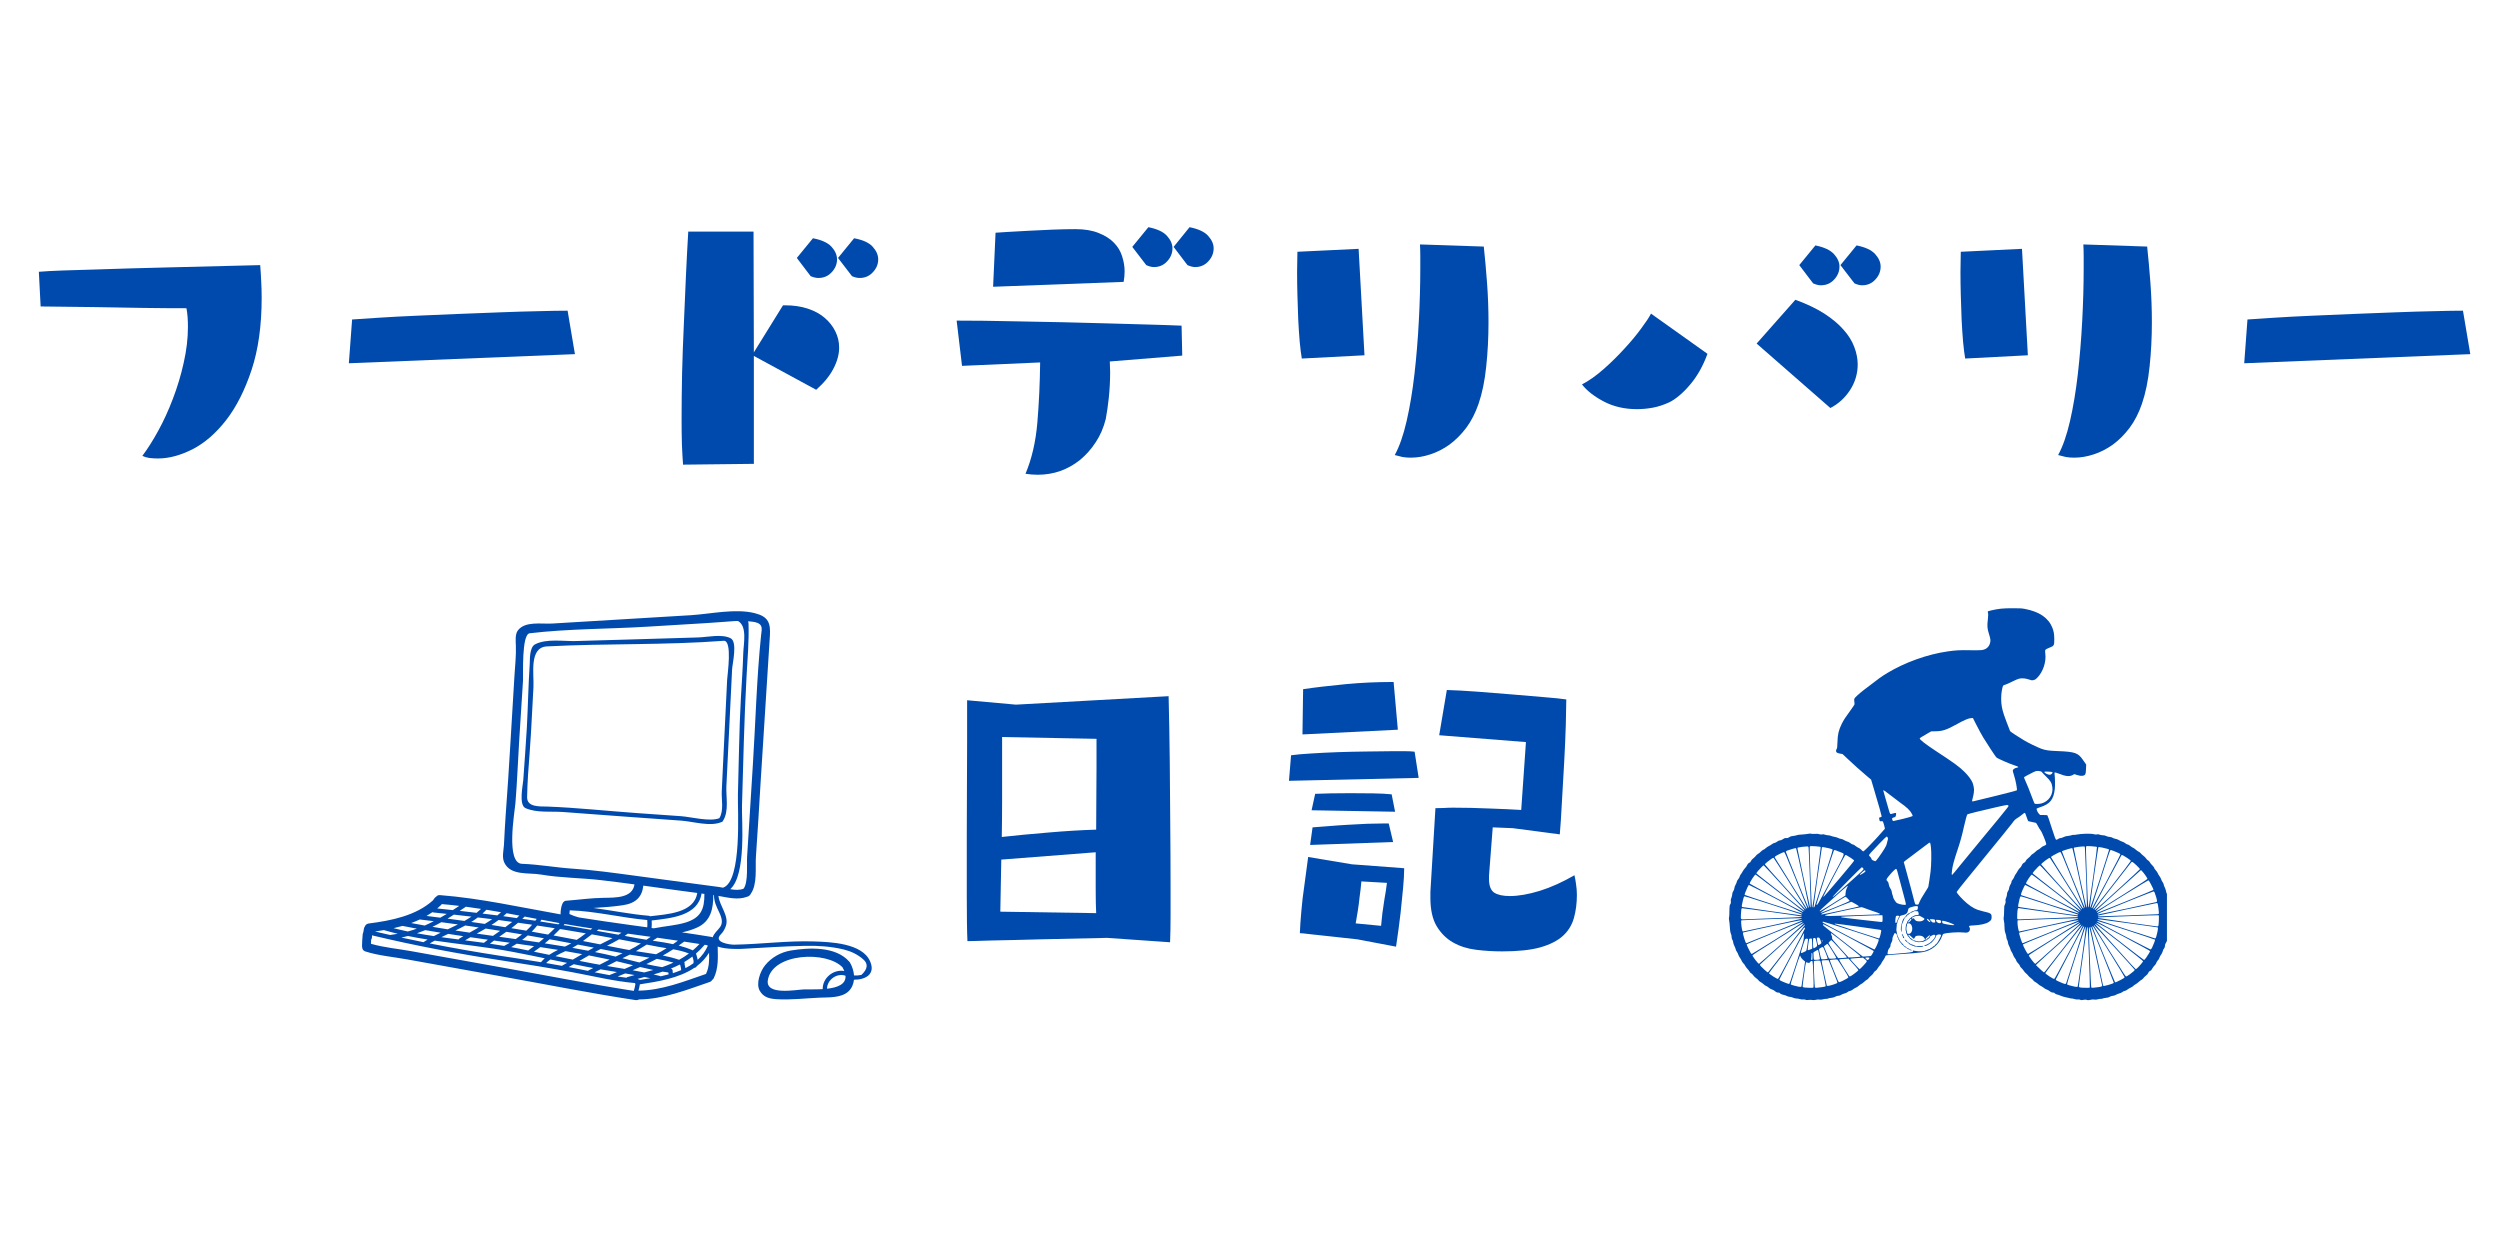
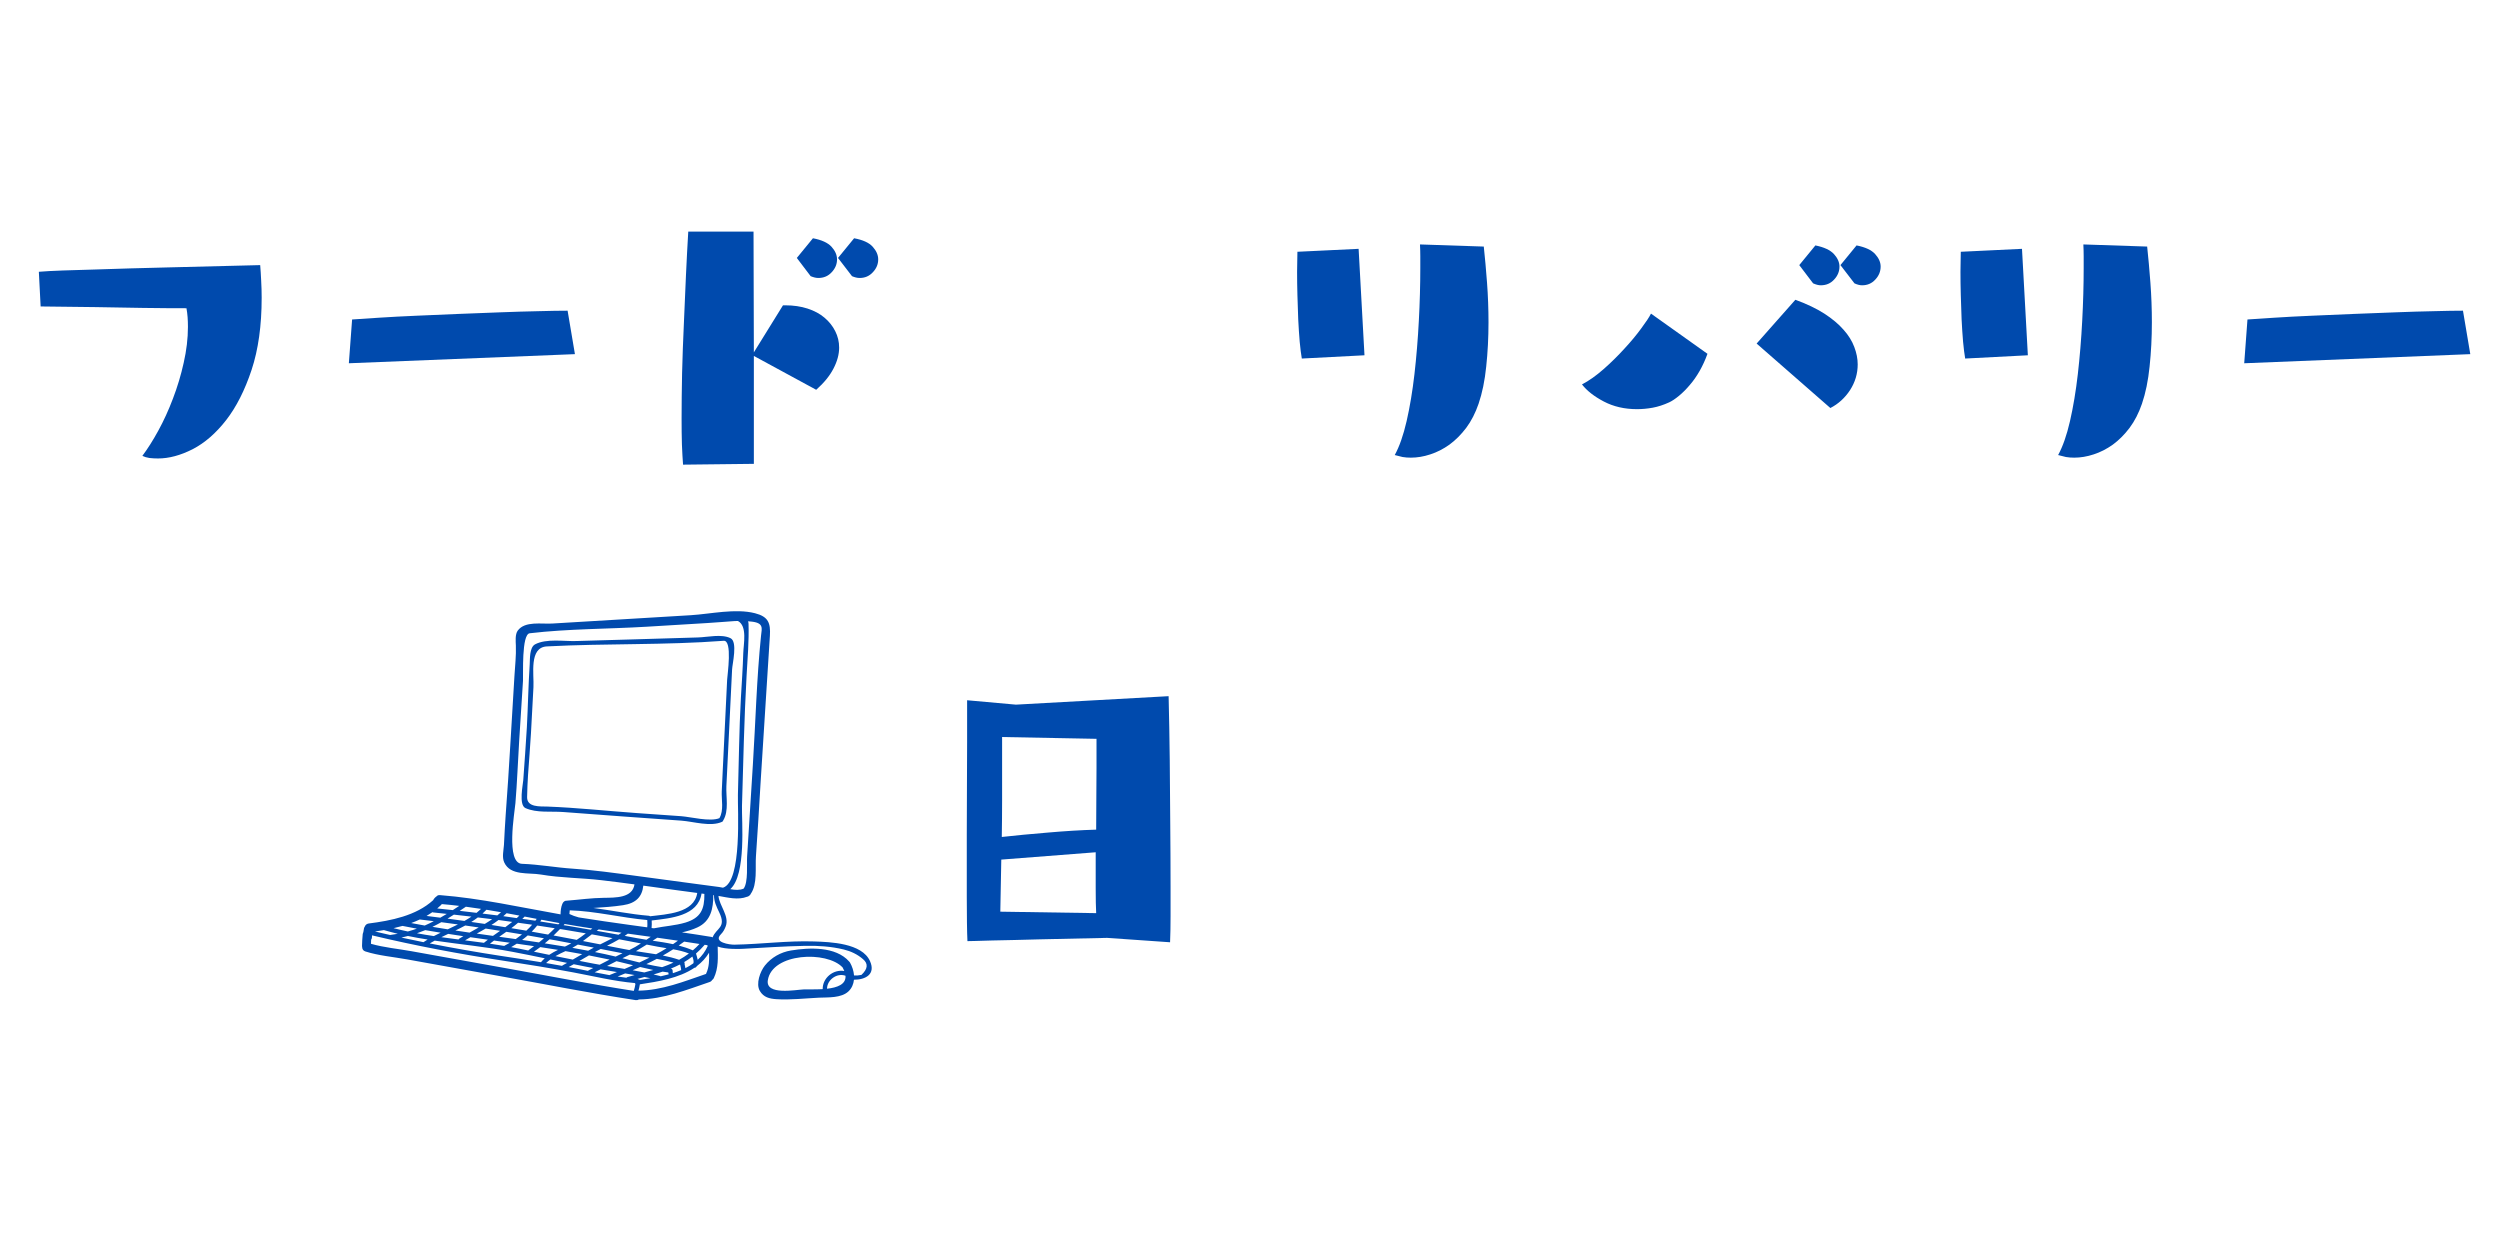
<svg xmlns="http://www.w3.org/2000/svg" width="320" zoomAndPan="magnify" viewBox="0 0 240 120" height="160" preserveAspectRatio="xMidYMid meet" version="1.0">
  <defs>
    <g />
    <clipPath id="0ad44967bd">
-       <path d="M 165.914 58.387 L 208.027 58.387 L 208.027 96.371 L 165.914 96.371 Z M 165.914 58.387 " clip-rule="nonzero" />
-     </clipPath>
+       </clipPath>
    <clipPath id="233c113634">
      <path d="M 34.664 58.387 L 84 58.387 L 84 96.371 L 34.664 96.371 Z M 34.664 58.387 " clip-rule="nonzero" />
    </clipPath>
  </defs>
-   <rect x="-24" width="288" fill="#ffffff" y="-12" height="144" fill-opacity="1" />
  <rect x="-24" width="288" fill="#ffffff" y="-12" height="144" fill-opacity="1" />
  <g fill="#004aad" fill-opacity="1">
    <g transform="translate(-0.724, 45.232)">
      <g>
        <path d="M 4.453 -19.141 C 5.055 -19.191 5.82 -19.234 6.75 -19.266 C 7.688 -19.297 8.711 -19.328 9.828 -19.359 C 10.953 -19.398 12.117 -19.438 13.328 -19.469 C 14.547 -19.508 15.738 -19.539 16.906 -19.562 C 19.664 -19.633 22.598 -19.707 25.703 -19.781 C 25.742 -19.312 25.773 -18.812 25.797 -18.281 C 25.828 -17.758 25.844 -17.219 25.844 -16.656 C 25.844 -13.977 25.52 -11.664 24.875 -9.719 C 24.227 -7.77 23.414 -6.164 22.438 -4.906 C 21.457 -3.645 20.383 -2.711 19.219 -2.109 C 18.051 -1.516 16.941 -1.219 15.891 -1.219 C 15.609 -1.219 15.332 -1.234 15.062 -1.266 C 14.801 -1.305 14.578 -1.375 14.391 -1.469 C 14.898 -2.145 15.41 -2.953 15.922 -3.891 C 16.441 -4.836 16.91 -5.863 17.328 -6.969 C 17.754 -8.082 18.098 -9.227 18.359 -10.406 C 18.629 -11.594 18.766 -12.742 18.766 -13.859 C 18.766 -14.18 18.754 -14.488 18.734 -14.781 C 18.711 -15.07 18.676 -15.359 18.625 -15.641 C 17.438 -15.641 16.047 -15.648 14.453 -15.672 C 12.867 -15.703 11.344 -15.727 9.875 -15.75 C 8.176 -15.77 6.426 -15.789 4.625 -15.812 Z M 4.453 -19.141 " />
      </g>
    </g>
  </g>
  <g fill="#004aad" fill-opacity="1">
    <g transform="translate(30.068, 45.232)">
      <g>
        <path d="M 3.422 -10.359 L 3.734 -14.562 C 4.391 -14.602 5.258 -14.66 6.344 -14.734 C 7.426 -14.805 8.609 -14.867 9.891 -14.922 C 11.18 -14.984 12.523 -15.039 13.922 -15.094 C 15.328 -15.156 16.68 -15.207 17.984 -15.25 C 19.285 -15.301 20.504 -15.336 21.641 -15.359 C 22.773 -15.391 23.703 -15.406 24.422 -15.406 L 25.125 -11.234 Z M 3.422 -10.359 " />
      </g>
    </g>
  </g>
  <g fill="#004aad" fill-opacity="1">
    <g transform="translate(58.761, 45.232)">
      <g>
        <path d="M 6.812 -0.625 C 6.77 -1.164 6.734 -1.812 6.703 -2.562 C 6.68 -3.32 6.672 -4.148 6.672 -5.047 C 6.672 -6.367 6.688 -7.816 6.719 -9.391 C 6.758 -10.973 6.816 -12.566 6.891 -14.172 C 6.961 -15.785 7.031 -17.348 7.094 -18.859 C 7.164 -20.379 7.238 -21.758 7.312 -23 L 13.578 -23 L 13.609 -11.406 L 16.406 -15.922 L 16.625 -15.922 C 17.414 -15.922 18.129 -15.816 18.766 -15.609 C 19.41 -15.398 19.953 -15.109 20.391 -14.734 C 20.836 -14.359 21.18 -13.926 21.422 -13.438 C 21.672 -12.945 21.797 -12.422 21.797 -11.859 C 21.797 -11.211 21.613 -10.539 21.25 -9.844 C 20.895 -9.156 20.344 -8.477 19.594 -7.812 L 13.609 -11.062 L 13.609 -0.703 Z M 17.734 -20.469 L 19.281 -22.359 C 20.113 -22.203 20.707 -21.93 21.062 -21.547 C 21.414 -21.16 21.594 -20.754 21.594 -20.328 C 21.594 -19.867 21.422 -19.457 21.078 -19.094 C 20.742 -18.727 20.316 -18.547 19.797 -18.547 C 19.586 -18.547 19.344 -18.602 19.062 -18.719 Z M 21.688 -20.469 L 23.234 -22.359 C 24.078 -22.203 24.672 -21.93 25.016 -21.547 C 25.367 -21.16 25.547 -20.754 25.547 -20.328 C 25.547 -19.867 25.375 -19.457 25.031 -19.094 C 24.695 -18.727 24.273 -18.547 23.766 -18.547 C 23.547 -18.547 23.301 -18.602 23.031 -18.719 Z M 21.688 -20.469 " />
      </g>
    </g>
  </g>
  <g fill="#004aad" fill-opacity="1">
    <g transform="translate(87.104, 45.232)">
      <g>
-         <path d="M 19.438 -10.531 C 19.438 -10.344 19.441 -10.172 19.453 -10.016 C 19.461 -9.867 19.469 -9.703 19.469 -9.516 C 19.469 -8.68 19.426 -7.863 19.344 -7.062 C 19.258 -6.27 19.16 -5.582 19.047 -5 C 18.836 -4.164 18.516 -3.422 18.078 -2.766 C 17.648 -2.109 17.148 -1.547 16.578 -1.078 C 16.004 -0.617 15.375 -0.266 14.688 -0.016 C 14 0.223 13.281 0.344 12.531 0.344 C 12.133 0.344 11.738 0.312 11.344 0.25 C 11.945 -1.176 12.328 -2.82 12.484 -4.688 C 12.641 -6.551 12.727 -8.469 12.75 -10.438 L 5.25 -10.109 L 4.734 -14.453 C 5.41 -14.453 6.281 -14.445 7.344 -14.438 C 8.406 -14.426 9.582 -14.406 10.875 -14.375 C 12.164 -14.352 13.523 -14.328 14.953 -14.297 C 16.379 -14.266 17.781 -14.227 19.156 -14.188 C 20.531 -14.156 21.832 -14.117 23.062 -14.078 C 24.301 -14.047 25.391 -14.008 26.328 -13.969 L 26.391 -11.094 Z M 8.234 -17.703 L 8.469 -22.891 C 8.688 -22.91 9.086 -22.938 9.672 -22.969 C 10.254 -23.008 10.91 -23.047 11.641 -23.078 C 12.379 -23.117 13.148 -23.156 13.953 -23.188 C 14.754 -23.219 15.484 -23.234 16.141 -23.234 C 17.023 -23.234 17.77 -23.109 18.375 -22.859 C 18.988 -22.617 19.477 -22.305 19.844 -21.922 C 20.219 -21.535 20.477 -21.098 20.625 -20.609 C 20.781 -20.117 20.859 -19.645 20.859 -19.188 C 20.859 -18.852 20.828 -18.516 20.766 -18.172 Z M 21.594 -21.531 L 23.141 -23.422 C 23.984 -23.254 24.578 -22.977 24.922 -22.594 C 25.273 -22.207 25.453 -21.805 25.453 -21.391 C 25.453 -20.922 25.281 -20.504 24.938 -20.141 C 24.602 -19.773 24.18 -19.594 23.672 -19.594 C 23.453 -19.594 23.207 -19.656 22.938 -19.781 Z M 25.562 -21.531 L 27.094 -23.422 C 27.938 -23.254 28.531 -22.977 28.875 -22.594 C 29.227 -22.207 29.406 -21.805 29.406 -21.391 C 29.406 -20.922 29.234 -20.504 28.891 -20.141 C 28.555 -19.773 28.133 -19.594 27.625 -19.594 C 27.414 -19.594 27.172 -19.656 26.891 -19.781 Z M 25.562 -21.531 " />
-       </g>
+         </g>
    </g>
  </g>
  <g fill="#004aad" fill-opacity="1">
    <g transform="translate(119.646, 45.232)">
      <g>
        <path d="M 22.797 -21.562 C 22.91 -20.508 23.016 -19.352 23.109 -18.094 C 23.203 -16.832 23.25 -15.562 23.25 -14.281 C 23.25 -12.812 23.176 -11.398 23.031 -10.047 C 22.895 -8.691 22.648 -7.5 22.297 -6.469 C 21.992 -5.582 21.598 -4.812 21.109 -4.156 C 20.617 -3.508 20.082 -2.973 19.5 -2.547 C 18.914 -2.129 18.301 -1.816 17.656 -1.609 C 17.02 -1.398 16.398 -1.297 15.797 -1.297 C 15.516 -1.297 15.25 -1.316 15 -1.359 C 14.758 -1.41 14.508 -1.473 14.25 -1.547 C 14.695 -2.359 15.078 -3.445 15.391 -4.812 C 15.703 -6.176 15.953 -7.676 16.141 -9.312 C 16.328 -10.945 16.469 -12.648 16.562 -14.422 C 16.656 -16.191 16.703 -17.883 16.703 -19.5 C 16.703 -19.895 16.703 -20.273 16.703 -20.641 C 16.703 -21.016 16.691 -21.391 16.672 -21.766 Z M 5.328 -10.812 C 5.254 -11.227 5.188 -11.766 5.125 -12.422 C 5.07 -13.078 5.023 -13.789 4.984 -14.562 C 4.953 -15.332 4.926 -16.113 4.906 -16.906 C 4.883 -17.695 4.875 -18.441 4.875 -19.141 C 4.875 -19.535 4.879 -19.891 4.891 -20.203 C 4.898 -20.523 4.906 -20.812 4.906 -21.062 L 10.781 -21.344 L 11.344 -11.125 Z M 5.328 -10.812 " />
      </g>
    </g>
  </g>
  <g fill="#004aad" fill-opacity="1">
    <g transform="translate(148.339, 45.232)">
      <g>
        <path d="M 15.578 -11.266 C 15.367 -10.68 15.117 -10.133 14.828 -9.625 C 14.535 -9.113 14.219 -8.66 13.875 -8.266 C 13.539 -7.867 13.195 -7.523 12.844 -7.234 C 12.488 -6.941 12.176 -6.734 11.906 -6.609 C 11.363 -6.359 10.836 -6.188 10.328 -6.094 C 9.816 -6 9.312 -5.953 8.812 -5.953 C 7.625 -5.953 6.562 -6.195 5.625 -6.688 C 4.695 -7.176 4 -7.723 3.531 -8.328 C 4.207 -8.68 4.898 -9.172 5.609 -9.797 C 6.328 -10.43 6.992 -11.086 7.609 -11.766 C 8.234 -12.441 8.77 -13.086 9.219 -13.703 C 9.676 -14.316 9.988 -14.789 10.156 -15.125 Z M 20.297 -12.25 L 24.016 -16.453 C 25.109 -16.055 26.035 -15.613 26.797 -15.125 C 27.555 -14.633 28.172 -14.117 28.641 -13.578 C 29.117 -13.047 29.461 -12.492 29.672 -11.922 C 29.891 -11.348 30 -10.789 30 -10.25 C 30 -9.363 29.754 -8.539 29.266 -7.781 C 28.773 -7.031 28.145 -6.457 27.375 -6.062 Z M 24.391 -19.781 L 25.938 -21.672 C 26.77 -21.504 27.363 -21.227 27.719 -20.844 C 28.07 -20.457 28.25 -20.055 28.25 -19.641 C 28.25 -19.172 28.078 -18.754 27.734 -18.391 C 27.398 -18.023 26.973 -17.844 26.453 -17.844 C 26.242 -17.844 26 -17.906 25.719 -18.031 Z M 28.344 -19.781 L 29.891 -21.672 C 30.734 -21.504 31.328 -21.227 31.672 -20.844 C 32.023 -20.457 32.203 -20.055 32.203 -19.641 C 32.203 -19.172 32.031 -18.754 31.688 -18.391 C 31.352 -18.023 30.93 -17.844 30.422 -17.844 C 30.203 -17.844 29.957 -17.906 29.688 -18.031 Z M 28.344 -19.781 " />
      </g>
    </g>
  </g>
  <g fill="#004aad" fill-opacity="1">
    <g transform="translate(183.33, 45.232)">
      <g>
        <path d="M 22.797 -21.562 C 22.91 -20.508 23.016 -19.352 23.109 -18.094 C 23.203 -16.832 23.25 -15.562 23.25 -14.281 C 23.25 -12.812 23.176 -11.398 23.031 -10.047 C 22.895 -8.691 22.648 -7.5 22.297 -6.469 C 21.992 -5.582 21.598 -4.812 21.109 -4.156 C 20.617 -3.508 20.082 -2.973 19.5 -2.547 C 18.914 -2.129 18.301 -1.816 17.656 -1.609 C 17.02 -1.398 16.398 -1.297 15.797 -1.297 C 15.516 -1.297 15.25 -1.316 15 -1.359 C 14.758 -1.41 14.508 -1.473 14.25 -1.547 C 14.695 -2.359 15.078 -3.445 15.391 -4.812 C 15.703 -6.176 15.953 -7.676 16.141 -9.312 C 16.328 -10.945 16.469 -12.648 16.562 -14.422 C 16.656 -16.191 16.703 -17.883 16.703 -19.5 C 16.703 -19.895 16.703 -20.273 16.703 -20.641 C 16.703 -21.016 16.691 -21.391 16.672 -21.766 Z M 5.328 -10.812 C 5.254 -11.227 5.188 -11.766 5.125 -12.422 C 5.07 -13.078 5.023 -13.789 4.984 -14.562 C 4.953 -15.332 4.926 -16.113 4.906 -16.906 C 4.883 -17.695 4.875 -18.441 4.875 -19.141 C 4.875 -19.535 4.879 -19.891 4.891 -20.203 C 4.898 -20.523 4.906 -20.812 4.906 -21.062 L 10.781 -21.344 L 11.344 -11.125 Z M 5.328 -10.812 " />
      </g>
    </g>
  </g>
  <g fill="#004aad" fill-opacity="1">
    <g transform="translate(212.023, 45.232)">
      <g>
        <path d="M 3.422 -10.359 L 3.734 -14.562 C 4.391 -14.602 5.258 -14.66 6.344 -14.734 C 7.426 -14.805 8.609 -14.867 9.891 -14.922 C 11.18 -14.984 12.523 -15.039 13.922 -15.094 C 15.328 -15.156 16.68 -15.207 17.984 -15.25 C 19.285 -15.301 20.504 -15.336 21.641 -15.359 C 22.773 -15.391 23.703 -15.406 24.422 -15.406 L 25.125 -11.234 Z M 3.422 -10.359 " />
      </g>
    </g>
  </g>
  <g fill="#004aad" fill-opacity="1">
    <g transform="translate(84.999, 91.474)">
      <g>
        <path d="M 21.281 -1.438 C 18.895 -1.383 16.738 -1.336 14.812 -1.297 C 13.988 -1.273 13.18 -1.254 12.391 -1.234 C 11.598 -1.223 10.879 -1.207 10.234 -1.188 C 9.598 -1.164 9.062 -1.148 8.625 -1.141 C 8.195 -1.129 7.945 -1.125 7.875 -1.125 C 7.852 -1.613 7.836 -2.219 7.828 -2.938 C 7.816 -3.664 7.812 -4.477 7.812 -5.375 C 7.812 -6.27 7.812 -7.223 7.812 -8.234 C 7.812 -9.254 7.812 -10.289 7.812 -11.344 C 7.812 -12.945 7.816 -14.508 7.828 -16.031 C 7.836 -17.551 7.844 -18.926 7.844 -20.156 L 7.844 -24.25 L 12.531 -23.828 L 27.188 -24.641 C 27.238 -22.629 27.273 -20.578 27.297 -18.484 C 27.316 -16.68 27.332 -14.707 27.344 -12.562 C 27.363 -10.414 27.375 -8.336 27.375 -6.328 C 27.375 -5.328 27.375 -4.379 27.375 -3.484 C 27.375 -2.586 27.359 -1.766 27.328 -1.016 Z M 11.203 -20.719 L 11.203 -17.672 C 11.203 -16.766 11.203 -15.738 11.203 -14.594 C 11.203 -13.445 11.191 -12.289 11.172 -11.125 C 12.473 -11.27 13.945 -11.41 15.594 -11.547 C 17.238 -11.691 18.785 -11.785 20.234 -11.828 C 20.234 -12.922 20.238 -13.988 20.25 -15.031 C 20.258 -16.07 20.266 -17 20.266 -17.812 L 20.266 -20.547 Z M 11.125 -8.953 L 11.031 -3.953 L 20.234 -3.812 C 20.203 -4.352 20.188 -5.145 20.188 -6.188 C 20.188 -7.238 20.188 -8.395 20.188 -9.656 Z M 11.125 -8.953 " />
      </g>
    </g>
  </g>
  <g fill="#004aad" fill-opacity="1">
    <g transform="translate(119.99, 91.474)">
      <g>
-         <path d="M 25.234 -11.969 L 23.312 -12.047 L 22.953 -7.391 L 22.953 -7.109 C 22.953 -6.453 23.117 -6.008 23.453 -5.781 C 23.797 -5.562 24.297 -5.453 24.953 -5.453 C 25.773 -5.453 26.734 -5.617 27.828 -5.953 C 28.922 -6.297 30.031 -6.797 31.156 -7.453 C 31.219 -7.191 31.27 -6.898 31.312 -6.578 C 31.363 -6.254 31.391 -5.914 31.391 -5.562 C 31.391 -4.77 31.297 -4.035 31.109 -3.359 C 30.922 -2.68 30.57 -2.109 30.062 -1.641 C 29.551 -1.172 28.828 -0.801 27.891 -0.531 C 26.961 -0.27 25.738 -0.141 24.219 -0.141 C 23.375 -0.141 22.535 -0.191 21.703 -0.297 C 20.879 -0.398 20.145 -0.633 19.5 -1 C 18.863 -1.363 18.344 -1.879 17.938 -2.547 C 17.531 -3.223 17.328 -4.133 17.328 -5.281 L 17.328 -5.844 L 17.812 -13.891 C 18.07 -13.891 18.332 -13.895 18.594 -13.906 C 18.863 -13.926 19.164 -13.938 19.5 -13.938 C 20.613 -13.938 21.773 -13.91 22.984 -13.859 C 24.203 -13.816 25.223 -13.77 26.047 -13.719 L 26.5 -20.234 L 18.172 -20.891 L 18.906 -25.234 C 19.695 -25.211 20.648 -25.16 21.766 -25.078 C 22.891 -24.992 24.008 -24.906 25.125 -24.812 C 26.25 -24.719 27.289 -24.629 28.25 -24.547 C 29.207 -24.473 29.914 -24.398 30.375 -24.328 C 30.375 -23.836 30.359 -23.035 30.328 -21.922 C 30.297 -20.816 30.242 -19.613 30.172 -18.312 C 30.098 -17.02 30.023 -15.742 29.953 -14.484 C 29.891 -13.223 29.82 -12.188 29.75 -11.375 Z M 10.328 -1.297 C 9.391 -1.391 8.535 -1.484 7.766 -1.578 C 7.086 -1.648 6.457 -1.719 5.875 -1.781 C 5.289 -1.852 4.93 -1.891 4.797 -1.891 C 4.816 -2.453 4.863 -3.148 4.938 -3.984 C 5.008 -4.828 5.102 -5.633 5.219 -6.406 C 5.332 -7.312 5.457 -8.242 5.594 -9.203 L 9.797 -8.5 L 14.812 -8.125 C 14.812 -7.582 14.773 -6.938 14.703 -6.188 C 14.648 -5.562 14.57 -4.785 14.469 -3.859 C 14.363 -2.941 14.219 -1.852 14.031 -0.594 Z M 5.047 -20.969 L 5.109 -25.312 C 5.648 -25.395 6.281 -25.477 7 -25.562 C 7.719 -25.645 8.457 -25.723 9.219 -25.797 C 9.977 -25.867 10.723 -25.922 11.453 -25.953 C 12.191 -25.984 12.852 -26 13.438 -26 L 13.797 -26 L 14.203 -21.422 Z M 3.75 -16.516 L 3.953 -18.969 C 4.461 -19.039 5.109 -19.098 5.891 -19.141 C 6.672 -19.191 7.508 -19.234 8.406 -19.266 C 9.312 -19.297 10.219 -19.316 11.125 -19.328 C 12.039 -19.348 12.883 -19.359 13.656 -19.359 C 14.094 -19.359 14.5 -19.359 14.875 -19.359 C 15.25 -19.359 15.562 -19.344 15.812 -19.312 L 16.203 -16.797 Z M 5.781 -10.359 L 6.016 -12.047 C 6.504 -12.086 7.047 -12.129 7.641 -12.172 C 8.242 -12.223 8.848 -12.266 9.453 -12.297 C 10.055 -12.336 10.648 -12.367 11.234 -12.391 C 11.816 -12.41 12.352 -12.422 12.844 -12.422 L 13.328 -12.422 L 13.75 -10.641 Z M 5.922 -13.688 L 6.266 -15.266 C 6.68 -15.285 7.18 -15.301 7.766 -15.312 C 8.348 -15.32 8.969 -15.328 9.625 -15.328 C 10.375 -15.328 11.098 -15.32 11.797 -15.312 C 12.492 -15.301 13.098 -15.27 13.609 -15.219 L 13.938 -13.547 Z M 12.594 -2.594 C 12.625 -2.938 12.664 -3.344 12.719 -3.812 C 12.781 -4.281 12.848 -4.738 12.922 -5.188 C 13.016 -5.695 13.094 -6.207 13.156 -6.719 L 10.703 -6.859 C 10.66 -6.348 10.602 -5.848 10.531 -5.359 C 10.488 -4.93 10.43 -4.488 10.359 -4.031 C 10.285 -3.582 10.219 -3.18 10.156 -2.828 Z M 12.594 -2.594 " />
-       </g>
+         </g>
    </g>
  </g>
  <g clip-path="url(#0ad44967bd)">
    <path fill="#004aad" d="M 173.336 95.977 C 173.277 95.945 173.207 95.938 173.105 95.949 C 173.004 95.961 172.906 95.949 172.797 95.914 C 172.707 95.883 172.551 95.855 172.449 95.855 C 172.328 95.848 172.219 95.824 172.133 95.777 C 172.055 95.738 171.914 95.703 171.812 95.695 C 171.703 95.684 171.594 95.652 171.547 95.621 C 171.5 95.586 171.375 95.543 171.27 95.52 C 171.055 95.477 170.887 95.398 170.863 95.336 C 170.852 95.309 170.805 95.289 170.727 95.289 C 170.586 95.289 170.52 95.258 170.359 95.121 C 170.293 95.07 170.18 95.008 170.098 94.984 C 170.02 94.965 169.914 94.91 169.867 94.867 C 169.738 94.75 169.605 94.664 169.516 94.637 C 169.473 94.625 169.371 94.551 169.289 94.473 C 169.203 94.395 169.082 94.309 169.016 94.277 C 168.949 94.25 168.863 94.176 168.824 94.121 C 168.785 94.062 168.684 93.965 168.594 93.906 C 168.5 93.844 168.379 93.727 168.316 93.637 C 168.254 93.543 168.164 93.457 168.113 93.438 C 168.059 93.414 168 93.352 167.965 93.281 C 167.93 93.215 167.832 93.09 167.75 93.004 C 167.664 92.914 167.57 92.789 167.539 92.719 C 167.512 92.648 167.43 92.539 167.363 92.477 C 167.293 92.41 167.219 92.297 167.191 92.223 C 167.164 92.148 167.094 92.02 167.027 91.934 C 166.965 91.852 166.895 91.715 166.871 91.633 C 166.848 91.551 166.785 91.422 166.73 91.352 C 166.676 91.277 166.629 91.184 166.629 91.141 C 166.629 91.102 166.574 90.957 166.508 90.824 C 166.43 90.672 166.387 90.539 166.387 90.469 C 166.387 90.398 166.355 90.305 166.312 90.23 C 166.258 90.141 166.234 90.066 166.234 89.941 C 166.234 89.836 166.207 89.727 166.168 89.641 C 166.105 89.508 166.07 89.262 166.039 88.684 C 166.035 88.582 166.016 88.434 165.996 88.352 C 165.969 88.242 165.965 88.16 165.992 88.047 C 166.008 87.961 166.02 87.809 166.016 87.711 C 166.016 87.609 166.02 87.391 166.027 87.223 C 166.035 86.969 166.051 86.895 166.109 86.801 C 166.172 86.703 166.18 86.664 166.16 86.523 C 166.145 86.387 166.156 86.324 166.219 86.176 C 166.262 86.07 166.293 85.934 166.293 85.852 C 166.293 85.742 166.316 85.672 166.391 85.559 C 166.453 85.461 166.492 85.359 166.5 85.258 C 166.512 85.16 166.551 85.047 166.613 84.941 C 166.668 84.852 166.723 84.723 166.73 84.656 C 166.742 84.578 166.793 84.488 166.871 84.398 C 166.941 84.316 167 84.215 167.012 84.145 C 167.023 84.082 167.07 83.988 167.117 83.938 C 167.164 83.883 167.246 83.754 167.301 83.648 C 167.359 83.543 167.461 83.402 167.531 83.332 C 167.602 83.266 167.68 83.152 167.707 83.082 C 167.762 82.949 167.906 82.801 167.984 82.801 C 168.008 82.801 168.055 82.742 168.086 82.668 C 168.129 82.57 168.199 82.488 168.332 82.387 C 168.434 82.309 168.543 82.199 168.578 82.141 C 168.613 82.086 168.695 82.012 168.766 81.977 C 168.836 81.941 168.961 81.84 169.043 81.754 C 169.129 81.668 169.234 81.586 169.281 81.574 C 169.332 81.562 169.434 81.496 169.512 81.422 C 169.59 81.352 169.715 81.262 169.793 81.23 C 169.871 81.195 170.012 81.109 170.105 81.043 C 170.207 80.965 170.305 80.918 170.359 80.918 C 170.41 80.918 170.508 80.871 170.605 80.797 C 170.727 80.707 170.797 80.676 170.879 80.676 C 170.957 80.676 171.039 80.641 171.156 80.562 C 171.301 80.461 171.34 80.449 171.477 80.453 C 171.609 80.461 171.656 80.445 171.777 80.367 C 171.895 80.289 171.965 80.266 172.156 80.25 C 172.281 80.238 172.43 80.207 172.477 80.184 C 172.535 80.152 172.707 80.129 172.945 80.117 C 173.148 80.105 173.426 80.074 173.555 80.051 C 173.734 80.016 173.816 80.012 173.879 80.039 C 173.934 80.059 174.062 80.062 174.227 80.051 C 174.426 80.035 174.523 80.043 174.66 80.082 C 174.797 80.121 174.855 80.125 174.93 80.102 C 175.004 80.074 175.055 80.082 175.191 80.129 C 175.285 80.16 175.426 80.188 175.504 80.188 C 175.582 80.188 175.707 80.215 175.777 80.246 C 175.852 80.281 176.008 80.32 176.125 80.34 C 176.242 80.359 176.391 80.406 176.461 80.445 C 176.527 80.484 176.645 80.523 176.727 80.531 C 176.82 80.539 176.934 80.586 177.047 80.656 C 177.145 80.715 177.281 80.777 177.355 80.793 C 177.426 80.809 177.535 80.863 177.594 80.91 C 177.734 81.023 177.824 81.07 177.898 81.07 C 177.93 81.07 178.039 81.137 178.145 81.223 C 178.25 81.305 178.379 81.387 178.434 81.398 C 178.492 81.414 178.598 81.496 178.684 81.582 C 178.766 81.668 178.848 81.738 178.871 81.738 C 178.934 81.738 179.566 81.102 180.254 80.344 C 180.625 79.938 180.934 79.59 180.945 79.566 C 180.969 79.527 180.805 78.922 180.75 78.859 C 180.73 78.832 180.68 78.824 180.594 78.836 C 180.465 78.855 180.465 78.855 180.43 78.738 C 180.41 78.672 180.395 78.586 180.395 78.551 C 180.395 78.484 180.406 78.477 180.555 78.441 C 180.613 78.43 180.637 78.406 180.637 78.359 C 180.637 78.289 180.344 77.25 179.918 75.824 L 179.629 74.848 L 179.168 74.457 C 178.547 73.93 177.992 73.434 177.387 72.863 L 176.879 72.387 L 176.672 72.352 C 176.441 72.312 176.309 72.254 176.281 72.18 C 176.246 72.09 176.262 71.984 176.32 71.898 C 176.371 71.828 176.379 71.742 176.395 71.254 C 176.414 70.496 176.512 70.086 176.812 69.48 C 176.996 69.113 177.176 68.836 177.652 68.188 C 177.852 67.914 178.023 67.66 178.031 67.625 C 178.039 67.586 178.031 67.469 178.016 67.359 C 177.992 67.211 177.992 67.133 178.023 67.066 C 178.062 66.965 178.496 66.57 178.957 66.215 C 180.383 65.117 180.625 64.941 181.211 64.59 C 182.895 63.578 185.031 62.816 186.98 62.535 C 187.742 62.426 188.168 62.402 189.121 62.422 C 189.633 62.43 190.117 62.426 190.23 62.41 C 190.656 62.352 190.922 62.137 191.035 61.766 C 191.113 61.5 191.102 61.367 190.938 60.848 C 190.777 60.348 190.758 60.09 190.832 59.496 C 190.879 59.102 190.879 58.926 190.828 58.746 C 190.812 58.688 190.836 58.676 191.141 58.602 C 191.859 58.434 192.281 58.391 193.188 58.391 C 193.91 58.391 194.07 58.398 194.371 58.453 C 195.77 58.715 196.645 59.309 197.027 60.262 C 197.16 60.602 197.207 60.867 197.211 61.348 C 197.215 61.969 197.191 62.008 196.738 62.18 C 196.5 62.27 196.387 62.336 196.344 62.418 C 196.324 62.457 196.324 62.57 196.352 62.773 C 196.449 63.559 196.121 64.52 195.57 65.07 C 195.418 65.223 195.344 65.266 195.18 65.297 C 195.055 65.32 195 65.309 194.773 65.23 C 194.457 65.121 194.121 65.09 193.848 65.148 C 193.73 65.172 193.477 65.281 193.191 65.426 C 192.934 65.555 192.629 65.691 192.516 65.727 C 192.27 65.801 192.277 65.785 192.18 66.277 C 192.094 66.719 192.09 67.363 192.168 67.805 C 192.258 68.32 192.375 68.672 192.969 70.188 C 192.988 70.238 193.77 70.754 194.301 71.066 C 194.754 71.336 195.559 71.727 195.957 71.875 C 196.375 72.027 196.684 72.074 197.562 72.105 C 199.18 72.168 199.5 72.277 199.945 72.926 C 200.031 73.047 200.141 73.207 200.188 73.273 L 200.273 73.398 L 200.258 73.812 C 200.246 74.098 200.227 74.258 200.195 74.316 C 200.098 74.504 199.797 74.531 199.387 74.398 L 199.141 74.316 L 198.984 74.398 C 198.676 74.57 198.305 74.535 197.66 74.273 C 197.469 74.199 197.293 74.145 197.266 74.156 C 197.23 74.168 197.223 74.203 197.238 74.305 C 197.281 74.625 197.297 75.418 197.262 75.727 C 197.152 76.746 196.805 77.184 195.875 77.484 C 195.711 77.539 195.555 77.598 195.531 77.621 C 195.473 77.676 195.598 77.977 195.738 78.125 L 195.852 78.242 L 196.188 78.242 C 196.418 78.242 196.531 78.254 196.555 78.281 C 196.59 78.324 196.719 78.711 196.988 79.551 C 197.09 79.875 197.215 80.25 197.266 80.379 C 197.34 80.578 197.363 80.613 197.426 80.613 C 197.465 80.613 197.539 80.578 197.586 80.539 C 197.648 80.488 197.715 80.461 197.793 80.461 C 197.859 80.461 197.98 80.422 198.09 80.367 C 198.227 80.297 198.34 80.266 198.52 80.25 C 198.652 80.238 198.809 80.207 198.867 80.18 C 198.926 80.152 199.02 80.141 199.082 80.148 C 199.141 80.156 199.246 80.148 199.312 80.125 C 199.418 80.094 200.023 80.035 200.191 80.039 C 200.223 80.043 200.387 80.043 200.555 80.039 C 200.734 80.039 200.926 80.055 201.035 80.086 C 201.172 80.121 201.238 80.125 201.305 80.102 C 201.379 80.074 201.434 80.082 201.566 80.129 C 201.66 80.16 201.809 80.188 201.898 80.188 C 202.004 80.188 202.102 80.211 202.203 80.262 C 202.289 80.305 202.422 80.34 202.535 80.348 C 202.668 80.359 202.75 80.383 202.82 80.434 C 202.879 80.473 202.992 80.512 203.082 80.527 C 203.184 80.539 203.309 80.586 203.418 80.652 C 203.516 80.711 203.656 80.777 203.73 80.797 C 203.805 80.816 203.914 80.867 203.973 80.914 C 204.113 81.023 204.199 81.07 204.27 81.07 C 204.305 81.07 204.414 81.137 204.52 81.223 C 204.621 81.305 204.742 81.383 204.789 81.395 C 204.832 81.402 204.941 81.48 205.027 81.562 C 205.117 81.641 205.246 81.734 205.316 81.766 C 205.391 81.797 205.473 81.863 205.504 81.91 C 205.535 81.957 205.652 82.066 205.762 82.148 C 205.875 82.234 205.992 82.352 206.023 82.41 C 206.055 82.473 206.141 82.555 206.211 82.598 C 206.289 82.645 206.359 82.719 206.395 82.793 C 206.422 82.855 206.527 82.984 206.625 83.078 C 206.73 83.184 206.801 83.277 206.801 83.316 C 206.801 83.355 206.867 83.453 206.949 83.543 C 207.031 83.629 207.117 83.754 207.141 83.82 C 207.164 83.887 207.246 84.027 207.324 84.129 C 207.398 84.234 207.469 84.367 207.48 84.43 C 207.492 84.488 207.551 84.598 207.605 84.676 C 207.668 84.754 207.711 84.848 207.711 84.898 C 207.711 84.941 207.762 85.078 207.82 85.199 C 207.879 85.316 207.934 85.48 207.941 85.559 C 207.949 85.637 207.992 85.762 208.031 85.836 C 208.086 85.93 208.105 86.016 208.105 86.125 C 208.109 86.227 208.133 86.336 208.184 86.441 C 208.242 86.566 208.254 86.629 208.238 86.746 C 208.227 86.848 208.238 86.945 208.273 87.051 C 208.305 87.148 208.316 87.242 208.305 87.297 C 208.293 87.348 208.301 87.461 208.316 87.551 C 208.355 87.734 208.355 87.762 208.336 88.18 C 208.293 89.023 208.281 89.137 208.223 89.258 C 208.176 89.348 208.164 89.41 208.18 89.527 C 208.191 89.645 208.18 89.715 208.121 89.859 C 208.078 89.965 208.047 90.105 208.047 90.184 C 208.047 90.293 208.023 90.363 207.941 90.492 C 207.859 90.617 207.836 90.691 207.836 90.797 C 207.832 90.887 207.812 90.965 207.777 91.008 C 207.691 91.117 207.645 91.215 207.605 91.371 C 207.586 91.449 207.52 91.574 207.461 91.652 C 207.402 91.73 207.332 91.859 207.305 91.945 C 207.273 92.027 207.23 92.113 207.203 92.137 C 207.133 92.195 206.984 92.438 206.984 92.496 C 206.984 92.52 206.918 92.605 206.844 92.68 C 206.766 92.754 206.664 92.891 206.617 92.984 C 206.551 93.113 206.504 93.164 206.41 93.207 C 206.316 93.25 206.277 93.289 206.238 93.391 C 206.203 93.484 206.141 93.559 206.012 93.66 C 205.91 93.738 205.797 93.848 205.762 93.906 C 205.723 93.965 205.652 94.031 205.602 94.051 C 205.555 94.07 205.43 94.164 205.328 94.258 C 205.227 94.352 205.078 94.461 205 94.5 C 204.918 94.539 204.832 94.602 204.805 94.645 C 204.777 94.684 204.668 94.758 204.559 94.805 C 204.449 94.855 204.301 94.945 204.23 95 C 204.152 95.066 204.055 95.113 203.973 95.129 C 203.895 95.141 203.805 95.184 203.742 95.238 C 203.676 95.293 203.574 95.344 203.449 95.371 C 203.348 95.395 203.207 95.453 203.141 95.496 C 203.059 95.551 202.957 95.582 202.836 95.598 C 202.715 95.609 202.613 95.641 202.539 95.691 C 202.457 95.75 202.371 95.773 202.195 95.789 C 202.066 95.801 201.918 95.832 201.871 95.855 C 201.82 95.883 201.75 95.895 201.711 95.887 C 201.672 95.875 201.543 95.895 201.422 95.926 C 201.25 95.973 201.164 95.98 201.039 95.957 C 200.926 95.941 200.836 95.945 200.719 95.977 C 200.52 96.027 200.438 96.031 200.309 95.984 C 200.234 95.957 200.164 95.957 199.996 95.988 C 199.809 96.023 199.777 96.023 199.711 95.98 C 199.652 95.945 199.594 95.938 199.484 95.949 C 199.379 95.961 199.281 95.949 199.172 95.914 C 199.082 95.883 198.938 95.855 198.852 95.852 C 198.766 95.848 198.672 95.832 198.641 95.812 C 198.605 95.797 198.461 95.762 198.312 95.738 C 198.168 95.711 197.961 95.648 197.855 95.602 C 197.746 95.551 197.605 95.5 197.539 95.488 C 197.41 95.469 197.227 95.371 197.227 95.32 C 197.227 95.305 197.168 95.289 197.098 95.289 C 197.004 95.289 196.934 95.27 196.859 95.215 C 196.645 95.059 196.57 95.016 196.453 94.98 C 196.387 94.961 196.277 94.898 196.215 94.84 C 196.148 94.785 196.027 94.703 195.941 94.664 C 195.855 94.625 195.73 94.539 195.668 94.477 C 195.605 94.41 195.488 94.328 195.41 94.289 C 195.328 94.254 195.238 94.18 195.199 94.121 C 195.164 94.062 195.062 93.969 194.977 93.91 C 194.887 93.852 194.77 93.738 194.707 93.66 C 194.648 93.578 194.555 93.484 194.5 93.445 C 194.445 93.41 194.348 93.301 194.285 93.203 C 194.219 93.105 194.121 92.984 194.062 92.934 C 194.004 92.887 193.945 92.809 193.93 92.77 C 193.902 92.668 193.805 92.531 193.688 92.418 C 193.633 92.367 193.574 92.273 193.555 92.207 C 193.539 92.137 193.473 92.023 193.414 91.957 C 193.355 91.887 193.285 91.762 193.262 91.68 C 193.238 91.594 193.168 91.457 193.109 91.371 C 193.051 91.285 193.004 91.18 193.004 91.141 C 193.004 91.102 192.949 90.965 192.883 90.836 C 192.801 90.676 192.762 90.562 192.762 90.477 C 192.762 90.402 192.73 90.301 192.684 90.219 C 192.637 90.133 192.609 90.043 192.609 89.953 C 192.609 89.875 192.574 89.727 192.531 89.617 C 192.469 89.465 192.445 89.348 192.438 89.141 C 192.422 88.664 192.41 88.535 192.371 88.371 C 192.34 88.258 192.34 88.172 192.359 88.055 C 192.379 87.965 192.395 87.688 192.395 87.438 C 192.398 87.02 192.402 86.973 192.477 86.82 C 192.539 86.684 192.551 86.629 192.535 86.5 C 192.516 86.367 192.527 86.312 192.594 86.168 C 192.641 86.059 192.672 85.938 192.672 85.844 C 192.672 85.73 192.691 85.668 192.766 85.555 C 192.832 85.457 192.867 85.359 192.875 85.258 C 192.887 85.156 192.926 85.047 192.992 84.934 C 193.051 84.84 193.098 84.734 193.098 84.691 C 193.098 84.605 193.141 84.52 193.25 84.391 C 193.297 84.336 193.352 84.234 193.375 84.16 C 193.395 84.09 193.449 83.988 193.492 83.938 C 193.539 83.883 193.629 83.742 193.691 83.621 C 193.758 83.496 193.855 83.363 193.922 83.312 C 193.984 83.262 194.051 83.172 194.07 83.117 C 194.113 82.98 194.227 82.848 194.336 82.805 C 194.395 82.781 194.441 82.727 194.473 82.652 C 194.504 82.57 194.578 82.484 194.703 82.387 C 194.809 82.309 194.918 82.199 194.953 82.141 C 194.988 82.086 195.074 82.012 195.141 81.977 C 195.211 81.941 195.336 81.84 195.418 81.754 C 195.504 81.668 195.613 81.586 195.66 81.574 C 195.707 81.562 195.816 81.488 195.902 81.406 C 195.988 81.324 196.094 81.25 196.133 81.238 C 196.176 81.223 196.262 81.188 196.324 81.156 C 196.414 81.109 196.438 81.082 196.438 81.016 C 196.434 80.867 196.008 79.832 195.898 79.719 C 195.848 79.66 195.734 79.477 195.648 79.309 C 195.535 79.09 195.473 79 195.426 78.988 C 195.391 78.98 195.23 78.945 195.07 78.91 C 194.914 78.879 194.758 78.844 194.73 78.836 C 194.699 78.824 194.637 78.688 194.551 78.426 C 194.457 78.129 194.41 78.031 194.371 78.031 C 194.344 78.031 194.234 78.109 194.125 78.199 C 194.02 78.293 193.836 78.426 193.719 78.496 C 193.469 78.648 193.367 78.742 193.176 79.02 C 193.043 79.207 192.277 80.148 188.957 84.215 C 188.34 84.965 187.84 85.602 187.84 85.629 C 187.84 85.742 188.379 86.34 188.812 86.703 C 189.344 87.148 189.711 87.332 190.359 87.484 C 191.133 87.66 191.195 87.703 191.195 88.043 C 191.195 88.27 191.148 88.355 190.926 88.508 C 190.656 88.691 190.125 88.809 189.453 88.84 C 189.016 88.859 188.977 88.879 189.066 89.016 C 189.141 89.129 189.129 89.312 189.039 89.406 C 188.918 89.539 188.836 89.555 188.461 89.516 C 188.008 89.465 186.93 89.539 186.605 89.641 C 186.523 89.668 186.5 89.699 186.43 89.891 C 186.227 90.441 185.809 90.91 185.27 91.18 C 184.805 91.414 184.426 91.473 182.414 91.598 C 181.656 91.648 181.121 91.695 181.047 91.727 C 181.023 91.734 180.988 91.797 180.969 91.867 C 180.949 91.938 180.867 92.082 180.785 92.188 C 180.703 92.297 180.629 92.418 180.617 92.461 C 180.609 92.504 180.539 92.602 180.469 92.676 C 180.395 92.754 180.297 92.887 180.246 92.977 C 180.188 93.086 180.121 93.16 180.039 93.207 C 179.965 93.25 179.902 93.316 179.863 93.398 C 179.824 93.48 179.734 93.582 179.625 93.668 C 179.527 93.742 179.422 93.852 179.387 93.906 C 179.355 93.961 179.285 94.027 179.234 94.047 C 179.18 94.07 179.055 94.164 178.953 94.262 C 178.852 94.355 178.719 94.453 178.66 94.477 C 178.602 94.504 178.504 94.57 178.445 94.629 C 178.391 94.688 178.262 94.77 178.164 94.816 C 178.062 94.859 177.926 94.945 177.855 95.004 C 177.777 95.066 177.68 95.113 177.598 95.129 C 177.52 95.141 177.43 95.184 177.367 95.238 C 177.301 95.293 177.199 95.344 177.074 95.371 C 176.973 95.395 176.824 95.457 176.746 95.504 C 176.645 95.57 176.566 95.594 176.477 95.594 C 176.387 95.594 176.293 95.625 176.188 95.684 C 176.074 95.746 175.973 95.777 175.809 95.793 C 175.684 95.801 175.539 95.832 175.492 95.859 C 175.445 95.883 175.375 95.895 175.34 95.887 C 175.305 95.879 175.172 95.895 175.047 95.926 C 174.875 95.973 174.781 95.977 174.668 95.961 C 174.559 95.941 174.461 95.945 174.332 95.98 C 174.227 96.008 174.109 96.016 174.043 96.004 C 173.891 95.977 173.684 95.973 173.543 96 C 173.457 96.016 173.395 96.008 173.336 95.977 Z M 174.098 94.781 C 174.133 94.711 174.047 92.34 174.004 92.289 C 173.949 92.219 173.836 92.246 173.785 92.344 C 173.734 92.445 173.625 92.465 173.48 92.398 C 173.434 92.379 173.395 92.375 173.375 92.391 C 173.359 92.406 173.277 92.938 173.188 93.566 C 173.066 94.457 173.039 94.723 173.066 94.75 C 173.113 94.797 173.344 94.824 173.746 94.832 C 174.027 94.836 174.074 94.828 174.098 94.781 Z M 174.969 94.758 C 175.117 94.734 175.25 94.703 175.266 94.688 C 175.301 94.652 174.793 92.289 174.738 92.238 C 174.688 92.191 174.188 92.219 174.137 92.266 C 174.098 92.309 174.188 94.746 174.234 94.797 C 174.27 94.844 174.5 94.828 174.969 94.758 Z M 200.625 94.781 C 200.648 94.715 200.449 89.129 200.418 89.047 C 200.398 88.988 200.395 88.988 200.363 89.062 C 200.328 89.133 199.57 94.535 199.57 94.695 C 199.57 94.801 199.66 94.82 200.277 94.828 C 200.562 94.836 200.605 94.828 200.625 94.781 Z M 201.496 94.758 C 201.762 94.719 201.828 94.684 201.805 94.594 C 201.797 94.566 201.527 93.324 201.207 91.828 C 200.887 90.332 200.613 89.082 200.594 89.051 C 200.57 89 200.559 89 200.539 89.035 C 200.504 89.102 200.719 94.746 200.762 94.797 C 200.801 94.844 200.98 94.836 201.496 94.758 Z M 172.938 94.711 C 172.949 94.691 173.031 94.145 173.121 93.488 L 173.289 92.297 L 173.203 92.238 C 173.047 92.125 172.867 91.914 172.848 91.816 C 172.832 91.734 172.82 91.73 172.785 91.766 C 172.762 91.793 172.547 92.41 172.312 93.145 C 171.953 94.25 171.887 94.484 171.922 94.516 C 171.953 94.547 172.285 94.641 172.66 94.723 C 172.781 94.75 172.918 94.742 172.938 94.711 Z M 199.461 94.715 C 199.473 94.699 199.656 93.418 199.871 91.867 C 200.25 89.152 200.289 88.766 200.164 89.062 C 200.141 89.121 199.734 90.363 199.266 91.82 C 198.543 94.055 198.414 94.484 198.449 94.516 C 198.48 94.547 198.809 94.641 199.188 94.723 C 199.305 94.75 199.441 94.742 199.461 94.715 Z M 176.004 94.516 C 176.188 94.457 176.355 94.391 176.379 94.367 C 176.41 94.332 176.348 94.148 175.984 93.25 L 175.547 92.176 L 175.234 92.18 C 175.055 92.18 174.906 92.195 174.887 92.215 C 174.863 92.238 174.926 92.582 175.105 93.43 C 175.246 94.078 175.363 94.617 175.375 94.633 C 175.398 94.68 175.652 94.633 176.004 94.516 Z M 202.379 94.562 C 202.727 94.461 202.898 94.395 202.926 94.352 C 202.941 94.324 200.918 89.293 200.797 89.055 C 200.73 88.93 200.684 88.949 200.707 89.086 C 200.742 89.273 201.879 94.574 201.895 94.613 C 201.914 94.676 202.039 94.66 202.379 94.562 Z M 172.473 92.402 C 173.023 90.715 173.141 90.316 173.148 90.156 C 173.152 90.047 173.164 89.875 173.18 89.777 L 173.199 89.594 L 173.141 89.652 C 173.066 89.73 170.824 93.961 170.824 94.027 C 170.824 94.051 170.855 94.094 170.895 94.121 C 171.02 94.203 171.688 94.469 171.75 94.461 C 171.797 94.457 171.91 94.141 172.473 92.402 Z M 198.352 94.387 C 198.418 94.219 200.086 89.023 200.086 88.98 C 200.086 88.918 200.039 88.93 199.988 89.008 C 199.848 89.227 197.352 93.984 197.352 94.035 C 197.352 94.102 197.539 94.199 198 94.383 C 198.273 94.488 198.309 94.488 198.352 94.387 Z M 203.598 94.066 C 203.914 93.898 203.961 93.867 203.957 93.801 C 203.957 93.742 201.672 90.055 201.016 89.055 C 200.91 88.891 200.836 88.859 200.875 88.992 C 200.926 89.176 203.012 94.273 203.043 94.293 C 203.086 94.32 203.18 94.281 203.598 94.066 Z M 176.879 94.168 C 177.266 93.98 177.449 93.867 177.449 93.809 C 177.449 93.73 176.438 92.133 176.375 92.113 C 176.305 92.09 175.734 92.133 175.684 92.164 C 175.648 92.184 175.723 92.391 176.02 93.125 C 176.469 94.246 176.488 94.289 176.566 94.289 C 176.602 94.289 176.738 94.234 176.879 94.168 Z M 172.012 91.566 C 172.711 90.25 173.285 89.145 173.285 89.117 C 173.285 89.027 173.23 89.027 173.152 89.113 C 172.945 89.344 169.82 93.387 169.82 93.422 C 169.82 93.496 170.59 93.992 170.684 93.977 C 170.723 93.973 171.098 93.293 172.012 91.566 Z M 198.598 91.445 C 199.332 90.059 199.934 88.906 199.934 88.883 C 199.934 88.863 199.918 88.848 199.898 88.855 C 199.84 88.875 196.352 93.355 196.352 93.414 C 196.348 93.496 197.102 93.992 197.207 93.977 C 197.246 93.973 197.645 93.246 198.598 91.445 Z M 178.02 93.469 C 178.219 93.32 178.391 93.176 178.402 93.148 C 178.414 93.117 178.328 93 178.141 92.789 C 177.988 92.621 177.773 92.379 177.664 92.258 L 177.461 92.031 L 177.039 92.055 C 176.77 92.066 176.598 92.086 176.574 92.109 C 176.543 92.141 176.633 92.301 177.008 92.906 C 177.27 93.324 177.496 93.684 177.516 93.703 C 177.578 93.777 177.664 93.738 178.02 93.469 Z M 204.48 93.52 C 204.871 93.227 204.957 93.145 204.926 93.09 C 204.863 92.98 201.07 88.82 201.035 88.82 C 201.008 88.82 201 88.836 201.008 88.863 C 201.023 88.906 203.543 92.934 203.902 93.492 C 204.012 93.656 204.086 93.742 204.121 93.742 C 204.152 93.742 204.312 93.641 204.48 93.52 Z M 169.766 93.305 C 169.832 93.242 173.172 88.945 173.234 88.848 C 173.281 88.773 173.281 88.758 173.246 88.758 C 173.199 88.758 169.055 92.473 168.977 92.586 C 168.941 92.637 168.949 92.656 169.051 92.77 C 169.188 92.926 169.664 93.348 169.699 93.348 C 169.715 93.348 169.742 93.328 169.766 93.305 Z M 196.324 93.262 C 196.418 93.16 199.688 88.961 199.766 88.84 C 199.875 88.668 199.727 88.754 199.395 89.055 C 196.543 91.625 195.562 92.512 195.516 92.574 L 195.453 92.648 L 195.59 92.789 C 195.773 92.977 196.191 93.348 196.223 93.348 C 196.234 93.348 196.281 93.309 196.324 93.262 Z M 178.848 92.738 C 179.156 92.414 179.227 92.312 179.203 92.246 C 179.195 92.223 179.109 92.145 179.016 92.07 L 178.844 91.938 L 178.258 91.977 C 177.938 91.996 177.664 92.023 177.648 92.039 C 177.637 92.051 177.637 92.086 177.648 92.109 C 177.703 92.203 178.488 93.043 178.52 93.043 C 178.539 93.043 178.688 92.906 178.848 92.738 Z M 205.117 92.992 C 205.238 92.914 205.738 92.34 205.738 92.281 C 205.738 92.246 205.02 91.668 203.574 90.543 C 201 88.547 201.188 88.688 201.148 88.703 C 201.098 88.719 201.145 88.773 202.973 90.797 C 204.621 92.621 205.008 93.043 205.031 93.043 C 205.035 93.043 205.074 93.02 205.117 92.992 Z M 170.98 90.652 C 172.965 88.863 173.16 88.68 173.16 88.629 C 173.164 88.578 172.883 88.746 170.613 90.172 C 168.848 91.277 168.242 91.676 168.238 91.715 C 168.238 91.82 168.781 92.527 168.863 92.527 C 168.887 92.527 169.84 91.684 170.98 90.652 Z M 197.371 90.773 C 198.438 89.812 199.395 88.941 199.5 88.84 C 199.691 88.652 199.734 88.582 199.637 88.621 C 199.609 88.629 198.5 89.32 197.176 90.148 C 195.379 91.277 194.77 91.672 194.77 91.715 C 194.77 91.82 195.309 92.527 195.391 92.527 C 195.41 92.527 196.305 91.738 197.371 90.773 Z M 174 91.828 C 174 91.539 173.992 91.508 173.941 91.496 C 173.891 91.488 173.887 91.5 173.902 91.582 C 173.914 91.637 173.906 91.773 173.891 91.891 C 173.855 92.113 173.867 92.172 173.949 92.156 C 173.992 92.145 174 92.098 174 91.828 Z M 174.645 92.113 C 174.691 92.102 174.711 92.078 174.711 92.027 C 174.711 91.945 174.566 91.254 174.543 91.215 C 174.516 91.172 174.484 91.184 174.281 91.305 L 174.09 91.426 L 174.102 91.754 C 174.105 91.938 174.125 92.102 174.141 92.121 C 174.168 92.156 174.453 92.152 174.645 92.113 Z M 179.418 92.062 C 179.453 92.012 179.473 91.957 179.465 91.941 C 179.441 91.906 179.094 91.914 179.074 91.949 C 179.047 91.992 179.23 92.16 179.301 92.16 C 179.332 92.16 179.383 92.117 179.418 92.062 Z M 206.031 91.941 C 206.234 91.648 206.406 91.359 206.406 91.301 C 206.406 91.246 201.355 88.566 201.277 88.582 C 201.234 88.59 201.242 88.605 201.316 88.672 C 201.574 88.902 205.789 92.16 205.828 92.16 C 205.855 92.16 205.945 92.062 206.031 91.941 Z M 175.453 92.039 C 175.469 92.023 175.391 91.785 175.258 91.465 C 175.07 90.996 175.027 90.914 174.973 90.914 C 174.898 90.914 174.621 91.082 174.621 91.125 C 174.621 91.219 174.812 92.027 174.844 92.062 C 174.871 92.098 174.934 92.102 175.152 92.086 C 175.305 92.074 175.438 92.055 175.453 92.039 Z M 176.125 92.02 C 176.203 92.008 176.273 91.984 176.281 91.961 C 176.301 91.918 175.508 90.641 175.449 90.621 C 175.43 90.613 175.375 90.633 175.328 90.672 C 175.281 90.707 175.211 90.762 175.168 90.793 L 175.094 90.848 L 175.32 91.406 C 175.441 91.711 175.559 91.98 175.574 92 C 175.605 92.043 175.887 92.051 176.125 92.02 Z M 177.262 91.934 C 177.281 91.926 177.297 91.898 177.289 91.875 C 177.277 91.816 175.867 90.266 175.816 90.25 C 175.777 90.242 175.539 90.477 175.535 90.531 C 175.531 90.578 176.418 91.965 176.461 91.98 C 176.512 91.996 177.195 91.957 177.262 91.934 Z M 178.383 91.867 C 178.574 91.852 178.605 91.84 178.598 91.793 C 178.59 91.75 176.137 89.809 175.855 89.625 C 175.746 89.551 175.734 89.613 175.824 89.785 C 175.883 89.902 175.898 89.961 175.883 90.043 C 175.863 90.145 175.879 90.164 176.664 91.035 L 177.465 91.922 L 177.812 91.906 C 178.004 91.895 178.262 91.879 178.383 91.867 Z M 179.594 91.777 C 179.652 91.754 179.887 91.355 179.875 91.297 C 179.863 91.246 175.145 88.727 175.062 88.727 C 174.984 88.727 174.984 88.785 175.07 88.879 C 175.117 88.93 175.98 89.613 176.992 90.402 L 178.832 91.832 L 179.191 91.812 C 179.387 91.801 179.57 91.785 179.594 91.777 Z M 181.871 91.57 C 183.004 91.477 183.18 91.457 183.375 91.426 C 183.629 91.383 183.695 91.352 183.645 91.293 C 183.598 91.234 183.66 91.234 183.906 91.293 C 184.145 91.348 184.715 91.332 184.809 91.266 C 184.848 91.238 184.906 91.219 184.941 91.219 C 184.977 91.219 185.023 91.199 185.043 91.172 C 185.066 91.148 185.121 91.129 185.164 91.129 C 185.211 91.129 185.277 91.098 185.316 91.051 C 185.355 91.012 185.414 90.977 185.445 90.977 C 185.473 90.977 185.52 90.941 185.547 90.898 C 185.574 90.859 185.625 90.824 185.656 90.824 C 185.688 90.824 185.73 90.785 185.754 90.738 C 185.781 90.691 185.832 90.637 185.875 90.621 C 185.918 90.598 186 90.492 186.078 90.348 C 186.41 89.746 186.414 89.719 186.199 89.707 C 186.012 89.695 185.852 89.777 185.852 89.887 C 185.852 89.93 185.82 90 185.785 90.039 C 185.75 90.078 185.711 90.141 185.699 90.176 C 185.688 90.211 185.648 90.262 185.605 90.289 C 185.562 90.316 185.531 90.359 185.531 90.383 C 185.531 90.438 185.035 90.766 184.898 90.797 C 184.719 90.84 184.688 90.828 184.766 90.762 C 184.805 90.73 184.867 90.703 184.898 90.703 C 184.934 90.703 184.992 90.676 185.035 90.641 C 185.078 90.609 185.133 90.582 185.16 90.582 C 185.219 90.582 185.621 90.199 185.688 90.082 C 185.816 89.852 185.816 89.848 185.785 89.797 C 185.742 89.727 185.641 89.715 185.539 89.77 C 185.492 89.793 185.41 89.836 185.355 89.867 C 185.285 89.902 185.258 89.938 185.258 89.992 C 185.258 90.047 185.234 90.074 185.168 90.098 C 185.117 90.117 185.059 90.164 185.031 90.203 C 185.004 90.242 184.957 90.277 184.926 90.277 C 184.895 90.277 184.836 90.301 184.797 90.332 C 184.758 90.363 184.676 90.398 184.617 90.41 C 184.441 90.449 184.043 90.457 184.027 90.426 C 184.016 90.41 183.965 90.398 183.914 90.398 C 183.863 90.398 183.789 90.371 183.746 90.336 C 183.703 90.305 183.648 90.277 183.629 90.277 C 183.555 90.277 183.289 90.066 183.27 89.992 C 183.262 89.953 183.227 89.914 183.191 89.902 C 183.156 89.895 183.129 89.863 183.129 89.828 C 183.129 89.793 183.094 89.723 183.051 89.672 C 183.004 89.617 182.98 89.559 182.992 89.527 C 183 89.496 182.992 89.438 182.969 89.395 C 182.898 89.258 182.949 88.762 183.043 88.641 C 183.074 88.602 183.102 88.539 183.102 88.5 C 183.102 88.461 183.137 88.406 183.191 88.367 C 183.242 88.332 183.281 88.281 183.281 88.254 C 183.281 88.23 183.316 88.195 183.359 88.176 C 183.398 88.156 183.453 88.109 183.48 88.07 C 183.504 88.031 183.555 87.996 183.594 87.996 C 183.629 87.996 183.691 87.969 183.73 87.93 C 183.781 87.883 183.848 87.863 183.98 87.852 C 184.082 87.844 184.176 87.824 184.191 87.805 C 184.211 87.781 184.203 87.719 184.176 87.629 L 184.129 87.488 L 183.957 87.473 C 183.824 87.457 183.773 87.465 183.723 87.508 C 183.684 87.535 183.574 87.586 183.48 87.621 C 183.367 87.656 183.285 87.707 183.246 87.762 C 183.215 87.809 183.168 87.848 183.145 87.848 C 183.117 87.848 183.082 87.883 183.062 87.926 C 183.043 87.969 182.988 88.023 182.941 88.047 C 182.895 88.07 182.855 88.105 182.855 88.121 C 182.855 88.137 182.793 88.285 182.715 88.445 C 182.57 88.754 182.562 88.785 182.555 89.285 C 182.551 89.543 182.508 89.527 182.484 89.258 C 182.473 89.098 182.484 88.98 182.551 88.715 C 182.652 88.309 182.699 88.215 182.875 88.043 C 182.949 87.973 183.008 87.895 183.008 87.867 C 183.008 87.844 183.047 87.809 183.09 87.789 C 183.137 87.766 183.191 87.723 183.215 87.691 C 183.238 87.66 183.289 87.633 183.328 87.633 C 183.371 87.633 183.434 87.602 183.469 87.559 C 183.512 87.512 183.57 87.48 183.617 87.48 C 183.664 87.48 183.715 87.461 183.738 87.438 C 183.758 87.414 183.816 87.395 183.871 87.395 C 184.031 87.402 184.09 87.352 184.113 87.191 C 184.125 87.105 184.121 87.031 184.102 87.012 C 184.059 86.961 183.836 86.98 183.57 87.059 C 183.227 87.164 183.215 87.172 183.176 87.359 C 183.137 87.559 183.094 87.641 182.992 87.719 C 182.91 87.785 182.703 87.859 182.52 87.891 C 182.43 87.906 182.402 87.926 182.387 87.992 C 182.375 88.035 182.34 88.098 182.309 88.129 C 182.273 88.16 182.25 88.215 182.25 88.254 C 182.25 88.293 182.227 88.344 182.203 88.363 C 182.18 88.383 182.156 88.449 182.156 88.512 C 182.156 88.57 182.137 88.645 182.113 88.676 C 182.09 88.707 182.078 88.75 182.086 88.773 C 182.094 88.793 182.086 88.922 182.066 89.055 C 182.039 89.27 182.043 89.328 182.098 89.535 C 182.129 89.664 182.156 89.797 182.156 89.824 C 182.156 89.852 182.18 89.891 182.203 89.914 C 182.227 89.934 182.25 89.98 182.25 90.02 C 182.25 90.059 182.281 90.129 182.324 90.18 C 182.367 90.23 182.402 90.293 182.402 90.316 C 182.402 90.344 182.484 90.441 182.582 90.539 C 182.684 90.633 182.766 90.73 182.766 90.754 C 182.766 90.773 182.812 90.812 182.871 90.836 C 182.926 90.859 182.988 90.906 183.008 90.941 C 183.027 90.98 183.07 91.008 183.109 91.008 C 183.148 91.008 183.211 91.039 183.246 91.082 C 183.289 91.129 183.344 91.16 183.398 91.16 C 183.449 91.16 183.496 91.18 183.504 91.203 C 183.516 91.23 183.508 91.25 183.484 91.25 C 183.367 91.246 182.762 90.871 182.727 90.781 C 182.715 90.754 182.672 90.715 182.629 90.699 C 182.586 90.68 182.555 90.645 182.555 90.625 C 182.555 90.602 182.504 90.539 182.445 90.484 C 182.387 90.43 182.34 90.359 182.34 90.332 C 182.34 90.301 182.312 90.254 182.281 90.223 C 182.246 90.195 182.219 90.145 182.219 90.109 C 182.219 90.078 182.191 90.008 182.156 89.957 C 182.125 89.906 182.098 89.824 182.098 89.77 C 182.098 89.699 182.074 89.656 182.023 89.621 C 181.91 89.547 181.852 89.578 181.809 89.723 C 181.785 89.793 181.746 89.887 181.719 89.926 C 181.691 89.973 181.672 90.066 181.672 90.16 C 181.672 90.285 181.648 90.359 181.582 90.473 C 181.52 90.574 181.488 90.668 181.488 90.75 C 181.488 90.871 181.473 90.898 181.293 91.145 C 181.246 91.207 181.18 91.57 181.211 91.598 C 181.23 91.621 181.262 91.617 181.871 91.57 Z M 184.027 90.879 C 184 90.863 183.941 90.859 183.895 90.867 C 183.836 90.883 183.797 90.871 183.77 90.84 C 183.75 90.816 183.691 90.793 183.648 90.793 C 183.602 90.793 183.531 90.77 183.492 90.738 C 183.453 90.707 183.383 90.672 183.34 90.664 C 183.297 90.652 183.246 90.609 183.227 90.566 C 183.207 90.523 183.172 90.488 183.145 90.488 C 183.098 90.488 182.855 90.258 182.855 90.211 C 182.855 90.16 183.047 90.289 183.07 90.355 C 183.086 90.395 183.113 90.43 183.129 90.43 C 183.148 90.43 183.211 90.473 183.273 90.531 C 183.34 90.59 183.453 90.648 183.539 90.672 C 183.625 90.691 183.727 90.734 183.77 90.758 C 183.809 90.785 183.891 90.812 183.949 90.816 C 184.176 90.832 184.484 90.828 184.566 90.809 C 184.688 90.777 184.672 90.844 184.551 90.879 C 184.43 90.918 184.094 90.914 184.027 90.879 Z M 182.742 90.055 C 182.695 90.035 182.676 90 182.676 89.941 C 182.676 89.895 182.652 89.844 182.629 89.82 C 182.582 89.785 182.562 89.621 182.605 89.648 C 182.637 89.668 182.836 90.062 182.824 90.078 C 182.816 90.082 182.781 90.074 182.742 90.055 Z M 170.543 90.121 C 171.824 89.316 172.922 88.625 172.98 88.582 C 173.066 88.516 173.078 88.5 173.031 88.488 C 172.961 88.477 167.699 90.609 167.68 90.66 C 167.668 90.699 167.895 91.191 168.047 91.449 C 168.09 91.523 168.145 91.582 168.168 91.582 C 168.191 91.582 169.262 90.926 170.543 90.121 Z M 197.07 90.121 C 198.352 89.316 199.449 88.625 199.508 88.578 C 199.598 88.516 199.605 88.5 199.559 88.488 C 199.484 88.477 194.23 90.609 194.207 90.664 C 194.176 90.746 194.617 91.582 194.691 91.582 C 194.719 91.582 195.785 90.926 197.07 90.121 Z M 173.168 91.402 C 173.277 91.355 173.383 91.297 173.398 91.273 C 173.418 91.25 173.469 90.992 173.512 90.699 C 173.578 90.215 173.582 90.168 173.539 90.133 C 173.484 90.094 173.352 90.109 173.297 90.168 C 173.254 90.207 172.891 91.34 172.891 91.43 C 172.891 91.512 172.938 91.508 173.168 91.402 Z M 173.789 91.148 L 173.969 91.078 L 173.977 90.883 C 173.98 90.773 173.973 90.559 173.961 90.398 L 173.938 90.109 L 173.828 90.102 C 173.766 90.094 173.707 90.109 173.691 90.133 C 173.652 90.18 173.52 91.148 173.543 91.188 C 173.57 91.23 173.582 91.227 173.789 91.148 Z M 180.113 90.883 C 180.277 90.547 180.387 90.227 180.348 90.188 C 180.305 90.145 175.129 88.484 175.035 88.484 C 174.938 88.484 174.934 88.527 175.023 88.59 C 175.273 88.75 179.875 91.156 179.926 91.152 C 179.969 91.145 180.023 91.066 180.113 90.883 Z M 206.598 90.977 C 206.734 90.695 206.902 90.254 206.887 90.211 C 206.871 90.172 201.488 88.418 201.387 88.422 C 201.301 88.426 201.324 88.469 201.445 88.535 C 202.191 88.957 206.406 91.156 206.453 91.152 C 206.492 91.145 206.543 91.086 206.598 90.977 Z M 174.273 90.957 C 174.473 90.824 174.473 90.828 174.391 90.449 C 174.305 90.062 174.273 90.012 174.148 90.055 L 174.059 90.086 L 174.051 90.48 C 174.043 90.848 174.07 91.035 174.129 91.035 C 174.141 91.035 174.207 91 174.273 90.957 Z M 174.742 90.641 C 174.891 90.531 174.891 90.527 174.746 90.203 C 174.66 90.012 174.652 90.004 174.547 90.004 C 174.473 90.004 174.434 90.02 174.418 90.055 C 174.398 90.113 174.496 90.637 174.539 90.695 C 174.582 90.75 174.598 90.742 174.742 90.641 Z M 170.254 89.5 C 171.68 88.922 172.883 88.426 172.934 88.402 C 173.207 88.262 172.809 88.332 170.184 88.895 C 168.656 89.219 167.387 89.5 167.359 89.516 C 167.297 89.551 167.312 89.656 167.438 90.062 C 167.535 90.383 167.609 90.551 167.648 90.551 C 167.656 90.551 168.828 90.078 170.254 89.5 Z M 196.781 89.5 C 198.207 88.922 199.41 88.426 199.461 88.402 C 199.734 88.262 199.34 88.332 196.695 88.898 C 195.16 89.227 193.887 89.508 193.863 89.527 C 193.816 89.566 193.828 89.637 193.969 90.078 C 194.062 90.379 194.141 90.551 194.176 90.551 C 194.18 90.551 195.355 90.078 196.781 89.5 Z M 184.562 90.34 C 184.641 90.316 184.73 90.273 184.762 90.242 C 184.812 90.184 184.812 90.176 184.75 90.07 C 184.656 89.902 184.496 89.824 184.25 89.82 C 183.969 89.82 183.875 89.859 183.816 90.004 C 183.789 90.07 183.75 90.125 183.73 90.125 C 183.707 90.125 183.602 90.035 183.496 89.926 C 183.387 89.82 183.281 89.73 183.262 89.73 C 183.184 89.73 183.184 89.801 183.258 89.863 C 183.301 89.898 183.344 89.953 183.348 89.988 C 183.355 90.02 183.387 90.055 183.418 90.059 C 183.453 90.066 183.523 90.117 183.574 90.176 C 183.629 90.234 183.699 90.277 183.742 90.277 C 183.781 90.281 183.875 90.305 183.949 90.336 C 184.105 90.395 184.348 90.398 184.562 90.34 Z M 174.988 90.34 C 174.988 90.328 174.965 90.297 174.941 90.277 C 174.902 90.246 174.895 90.25 174.895 90.305 C 174.895 90.34 174.914 90.367 174.941 90.367 C 174.965 90.367 174.988 90.355 174.988 90.34 Z M 184.984 90.145 C 184.996 90.105 185.043 90.062 185.082 90.055 C 185.16 90.031 185.305 89.805 185.258 89.773 C 185.223 89.754 184.832 90.121 184.832 90.18 C 184.832 90.246 184.953 90.219 184.984 90.145 Z M 180.422 90.055 C 180.469 89.996 180.621 89.379 180.598 89.324 C 180.59 89.301 180.543 89.273 180.496 89.262 C 180.18 89.199 176.297 88.664 176.207 88.672 L 176.098 88.684 L 176.184 88.727 C 176.273 88.773 180.285 90.086 180.355 90.09 C 180.371 90.094 180.402 90.078 180.422 90.055 Z M 206.945 90.055 C 206.992 90.004 207.133 89.434 207.156 89.219 C 207.172 89.039 207.172 89.039 207.086 89.02 C 206.938 88.988 201.508 88.242 201.434 88.242 C 201.348 88.242 201.34 88.285 201.414 88.316 C 201.504 88.355 206.844 90.09 206.883 90.09 C 206.898 90.094 206.93 90.078 206.945 90.055 Z M 183.414 89.582 C 183.703 89.332 183.582 88.637 183.25 88.637 C 183.102 88.637 183.07 88.664 183.07 88.789 C 183.07 88.855 183.055 88.914 183.039 88.922 C 183.008 88.945 183.004 89.309 183.039 89.352 C 183.055 89.367 183.07 89.434 183.074 89.5 C 183.082 89.602 183.098 89.625 183.16 89.641 C 183.258 89.664 183.344 89.645 183.414 89.582 Z M 170.098 88.832 C 171.621 88.508 172.895 88.223 172.93 88.203 C 172.996 88.168 172.996 88.168 172.922 88.148 C 172.84 88.129 167.336 88.32 167.211 88.348 C 167.141 88.367 167.137 88.367 167.156 88.645 C 167.188 89.078 167.258 89.426 167.316 89.426 C 167.324 89.426 168.574 89.16 170.098 88.832 Z M 196.625 88.832 C 198.148 88.508 199.422 88.223 199.461 88.203 C 199.523 88.168 199.523 88.168 199.449 88.148 C 199.391 88.137 194.824 88.289 193.871 88.34 L 193.691 88.348 L 193.68 88.492 C 193.664 88.777 193.777 89.426 193.844 89.426 C 193.852 89.426 195.102 89.16 196.625 88.832 Z M 207.195 88.895 C 207.219 88.867 207.238 88.68 207.25 88.363 C 207.266 87.961 207.258 87.875 207.223 87.863 C 207.168 87.84 201.461 88.051 201.418 88.078 C 201.398 88.09 201.398 88.105 201.418 88.125 C 201.441 88.148 206.887 88.93 207.094 88.938 C 207.129 88.938 207.176 88.918 207.195 88.895 Z M 187.598 88.773 C 187.5 88.68 186.691 88.395 186.523 88.395 C 186.438 88.395 186.434 88.398 186.453 88.504 C 186.461 88.566 186.48 88.629 186.496 88.641 C 186.535 88.68 187.262 88.812 187.461 88.816 C 187.617 88.816 187.633 88.812 187.598 88.773 Z M 186.273 88.605 C 186.332 88.586 186.352 88.555 186.352 88.488 C 186.352 88.367 186.289 88.328 186.062 88.309 C 185.867 88.293 185.863 88.293 185.863 88.367 C 185.863 88.449 185.961 88.555 186.078 88.602 C 186.176 88.641 186.18 88.641 186.273 88.605 Z M 182.094 88.5 C 182.098 88.449 182.121 88.387 182.145 88.359 C 182.168 88.336 182.195 88.266 182.207 88.207 C 182.219 88.152 182.254 88.082 182.289 88.055 C 182.324 88.023 182.344 87.988 182.332 87.957 C 182.305 87.883 182.051 87.887 182.012 87.961 C 181.973 88.027 181.93 88.496 181.957 88.562 C 181.988 88.645 182.082 88.602 182.094 88.5 Z M 183.398 88.41 C 183.5 88.297 183.512 88.258 183.469 88.227 C 183.422 88.199 183.344 88.242 183.344 88.297 C 183.344 88.32 183.301 88.379 183.246 88.422 C 183.188 88.473 183.16 88.52 183.172 88.539 C 183.203 88.59 183.281 88.543 183.398 88.41 Z M 185.781 88.438 C 185.773 88.371 185.758 88.305 185.742 88.289 C 185.707 88.254 185.371 88.227 185.305 88.25 C 185.25 88.273 185.277 88.363 185.34 88.363 C 185.363 88.363 185.398 88.402 185.418 88.453 C 185.453 88.543 185.527 88.57 185.715 88.562 C 185.781 88.559 185.789 88.551 185.781 88.438 Z M 180.684 88.496 C 180.723 88.48 180.73 88.422 180.73 88.176 C 180.73 87.961 180.719 87.871 180.691 87.859 C 180.637 87.84 176.781 87.984 176.758 88.008 C 176.746 88.02 176.75 88.043 176.766 88.059 C 176.781 88.074 177.637 88.18 178.664 88.297 C 180.797 88.539 180.621 88.52 180.684 88.496 Z M 185.316 88.496 C 185.316 88.449 185.086 88.211 185.039 88.211 C 184.953 88.211 184.973 88.277 185.094 88.402 C 185.188 88.496 185.316 88.555 185.316 88.496 Z M 184.539 88.406 C 184.785 88.281 184.805 88.18 184.602 88.09 C 184.527 88.059 184.422 88 184.371 87.965 C 184.289 87.906 184.258 87.902 184.055 87.922 C 183.926 87.934 183.809 87.961 183.785 87.984 C 183.762 88.008 183.699 88.039 183.652 88.047 C 183.562 88.066 183.508 88.129 183.543 88.184 C 183.551 88.195 183.59 88.195 183.637 88.18 C 183.734 88.141 183.723 88.137 183.793 88.25 C 183.824 88.305 183.898 88.375 183.953 88.402 C 184.09 88.469 184.406 88.469 184.539 88.406 Z M 170.293 88.148 C 171.711 88.098 172.902 88.047 172.938 88.031 C 172.992 88.004 172.992 88.004 172.922 87.977 C 172.816 87.934 167.277 87.168 167.227 87.188 C 167.172 87.207 167.156 87.324 167.129 87.785 C 167.105 88.273 167.105 88.277 167.461 88.254 C 167.598 88.246 168.871 88.199 170.293 88.148 Z M 196.82 88.148 C 198.242 88.098 199.422 88.051 199.441 88.043 C 199.5 88.023 199.484 87.977 199.41 87.957 C 199.324 87.938 193.848 87.176 193.781 87.176 C 193.707 87.176 193.68 87.289 193.656 87.75 C 193.641 88.074 193.645 88.191 193.676 88.227 C 193.703 88.262 193.766 88.266 193.973 88.254 C 194.117 88.246 195.398 88.199 196.82 88.148 Z M 204.355 87.875 C 205.828 87.824 207.074 87.773 207.129 87.766 C 207.188 87.758 207.238 87.73 207.25 87.703 C 207.273 87.641 207.172 86.82 207.133 86.746 C 207.117 86.715 207.078 86.691 207.047 86.691 C 206.98 86.691 201.453 87.875 201.418 87.895 C 201.352 87.934 201.41 87.969 201.539 87.969 C 201.617 87.969 202.887 87.926 204.355 87.875 Z M 178.176 87.859 C 179.324 87.82 180.309 87.781 180.367 87.777 C 180.594 87.762 180.473 87.688 179.895 87.496 C 179.578 87.391 179.195 87.258 179.047 87.195 C 178.895 87.137 178.738 87.086 178.695 87.086 C 178.566 87.086 175.258 87.805 175.223 87.84 C 175.16 87.902 175.324 87.934 175.715 87.934 C 175.926 87.938 177.031 87.902 178.176 87.859 Z M 172.98 87.844 C 172.98 87.828 172.938 87.793 172.883 87.77 C 172.828 87.75 171.59 87.344 170.129 86.871 C 167.68 86.082 167.469 86.02 167.434 86.066 C 167.391 86.125 167.25 86.676 167.219 86.906 C 167.207 87.004 167.211 87.055 167.238 87.07 C 167.273 87.094 172.73 87.867 172.898 87.871 C 172.945 87.875 172.98 87.863 172.98 87.844 Z M 199.492 87.848 C 199.504 87.832 199.484 87.805 199.457 87.789 C 199.426 87.773 198.188 87.367 196.703 86.891 C 194.457 86.164 193.996 86.023 193.961 86.059 C 193.922 86.102 193.824 86.473 193.762 86.82 C 193.734 86.969 193.734 87.035 193.758 87.059 C 193.785 87.086 199.164 87.859 199.406 87.871 C 199.445 87.875 199.484 87.863 199.492 87.848 Z M 176.734 87.41 C 177.891 87.164 178.465 87.027 178.465 87.004 C 178.465 86.965 177.777 86.57 177.715 86.57 C 177.684 86.57 175.945 87.266 175.16 87.594 C 174.832 87.73 174.762 87.785 174.918 87.785 C 174.965 87.785 175.781 87.617 176.734 87.41 Z M 204.227 87.207 C 205.719 86.887 206.969 86.613 207.008 86.598 C 207.098 86.562 207.094 86.48 207 86.148 C 206.875 85.719 206.816 85.582 206.746 85.574 C 206.699 85.566 203.098 87.004 201.688 87.594 C 201.367 87.73 201.293 87.785 201.438 87.785 C 201.48 87.785 202.734 87.523 204.227 87.207 Z M 172.996 87.637 C 172.902 87.547 167.938 84.93 167.891 84.949 C 167.852 84.965 167.652 85.391 167.527 85.727 C 167.48 85.855 167.477 85.879 167.516 85.918 C 167.566 85.969 172.867 87.688 172.98 87.691 C 173.055 87.695 173.055 87.695 172.996 87.637 Z M 199.523 87.637 C 199.43 87.547 194.461 84.934 194.418 84.949 C 194.359 84.973 194.008 85.77 194.008 85.883 C 194.008 85.906 194.031 85.934 194.062 85.945 C 194.262 86.027 199.449 87.691 199.508 87.691 C 199.582 87.695 199.582 87.695 199.523 87.637 Z M 176.25 87.066 C 177.008 86.758 177.57 86.512 177.57 86.492 C 177.57 86.441 177.211 86.082 177.164 86.086 C 177.105 86.086 174.793 87.555 174.781 87.602 C 174.758 87.668 174.836 87.641 176.25 87.066 Z M 204.07 86.539 C 205.512 85.953 206.703 85.461 206.715 85.441 C 206.746 85.391 206.707 85.301 206.488 84.883 C 206.324 84.566 206.285 84.52 206.223 84.52 C 206.164 84.52 201.992 87.105 201.434 87.488 C 201.289 87.586 201.262 87.648 201.375 87.621 C 201.414 87.613 202.629 87.125 204.07 86.539 Z M 173.086 87.477 C 172.977 87.355 168.582 83.957 168.535 83.957 C 168.449 83.957 167.953 84.723 167.973 84.824 C 167.984 84.875 172.992 87.539 173.086 87.543 C 173.145 87.543 173.145 87.543 173.086 87.477 Z M 199.625 87.504 C 199.602 87.43 195.121 83.957 195.059 83.965 C 194.961 83.977 194.484 84.699 194.5 84.812 C 194.508 84.855 195.156 85.215 197.031 86.207 C 198.422 86.941 199.574 87.543 199.594 87.543 C 199.617 87.543 199.633 87.523 199.625 87.504 Z M 175.961 86.727 L 177.16 85.973 L 177.176 85.734 C 177.188 85.547 177.215 85.441 177.289 85.281 C 177.402 85.043 177.402 85.051 177.348 85.051 C 177.289 85.051 174.684 87.398 174.684 87.453 C 174.684 87.469 174.699 87.48 174.723 87.48 C 174.742 87.48 175.301 87.141 175.961 86.727 Z M 203.719 85.953 C 205.488 84.844 206.152 84.41 206.156 84.367 C 206.168 84.305 205.762 83.738 205.609 83.598 L 205.535 83.527 L 205.434 83.613 C 205.266 83.75 201.578 87.078 201.387 87.266 C 201.211 87.438 201.18 87.48 201.25 87.48 C 201.27 87.48 202.383 86.793 203.719 85.953 Z M 173.227 87.395 C 173.227 87.352 173.145 87.258 171.195 85.102 C 170.184 83.988 169.34 83.074 169.316 83.074 C 169.27 83.074 169.043 83.297 168.773 83.602 C 168.629 83.77 168.602 83.82 168.625 83.859 C 168.664 83.922 173.16 87.422 173.199 87.422 C 173.211 87.422 173.227 87.41 173.227 87.395 Z M 199.754 87.395 C 199.754 87.352 199.672 87.262 197.691 85.07 C 196.695 83.973 195.863 83.074 195.836 83.074 C 195.789 83.074 195.543 83.32 195.273 83.633 C 195.152 83.773 195.129 83.82 195.152 83.859 C 195.191 83.922 199.684 87.422 199.723 87.422 C 199.738 87.422 199.754 87.406 199.754 87.395 Z M 201.324 87.199 C 202.301 86.348 205.434 83.48 205.434 83.438 C 205.434 83.371 204.809 82.777 204.715 82.75 C 204.672 82.742 204.629 82.746 204.617 82.762 C 204.598 82.781 202.324 85.703 201.281 87.047 C 201.004 87.402 201.02 87.465 201.324 87.199 Z M 173.348 87.262 C 173.348 87.207 170.328 82.398 170.27 82.363 C 170.215 82.328 170.07 82.422 169.66 82.746 C 169.496 82.875 169.426 82.949 169.434 82.988 C 169.441 83.051 173.273 87.301 173.32 87.301 C 173.336 87.301 173.348 87.281 173.348 87.262 Z M 199.867 87.246 C 199.844 87.156 196.828 82.371 196.785 82.355 C 196.703 82.324 195.953 82.891 195.953 82.98 C 195.953 83.039 199.797 87.301 199.848 87.301 C 199.867 87.301 199.875 87.273 199.867 87.246 Z M 202.793 84.973 C 203.762 83.727 204.555 82.684 204.555 82.652 C 204.555 82.609 204.453 82.523 204.211 82.363 C 203.777 82.078 203.715 82.047 203.656 82.105 C 203.617 82.148 201.02 87.035 200.969 87.168 C 200.941 87.234 200.957 87.277 201.004 87.25 C 201.016 87.242 201.82 86.219 202.793 84.973 Z M 173.484 87.129 C 173.477 87.086 172.984 85.867 172.398 84.422 C 171.406 81.984 171.328 81.801 171.262 81.801 C 171.184 81.801 170.516 82.133 170.422 82.215 C 170.391 82.246 170.371 82.289 170.379 82.316 C 170.391 82.355 173.348 87.082 173.414 87.172 C 173.469 87.234 173.508 87.211 173.484 87.129 Z M 200.027 87.172 C 200.027 87.156 199.539 85.938 198.941 84.469 C 197.938 81.992 197.852 81.801 197.785 81.801 C 197.711 81.801 197.543 81.875 197.145 82.098 C 196.941 82.211 196.895 82.25 196.906 82.301 C 196.914 82.352 199.723 86.855 199.91 87.125 C 199.973 87.211 200.027 87.234 200.027 87.172 Z M 200.871 87.141 C 200.887 87.117 201.508 85.961 202.242 84.57 C 203.305 82.566 203.578 82.027 203.551 81.996 C 203.508 81.945 203.27 81.832 202.902 81.688 C 202.676 81.598 202.625 81.59 202.59 81.621 C 202.566 81.645 202.441 82 202.309 82.406 C 201.266 85.637 200.785 87.125 200.785 87.148 C 200.785 87.191 200.836 87.184 200.871 87.141 Z M 173.062 84.246 C 172.734 82.727 172.449 81.465 172.426 81.441 C 172.395 81.41 172.332 81.418 172.07 81.496 C 171.586 81.633 171.449 81.691 171.438 81.762 C 171.43 81.828 173.496 86.949 173.586 87.086 L 173.637 87.164 L 173.645 87.086 C 173.648 87.043 173.387 85.766 173.062 84.246 Z M 199.586 84.258 C 199.262 82.73 198.977 81.465 198.953 81.441 C 198.922 81.41 198.848 81.422 198.551 81.508 C 198.16 81.621 197.977 81.691 197.945 81.734 C 197.926 81.766 200.031 86.965 200.113 87.086 C 200.16 87.16 200.164 87.16 200.172 87.098 C 200.18 87.059 199.914 85.781 199.586 84.258 Z M 173.746 84.301 C 173.691 82.781 173.641 81.48 173.625 81.402 C 173.605 81.27 173.605 81.266 173.473 81.258 C 173.352 81.25 172.738 81.324 172.609 81.363 C 172.578 81.371 172.555 81.406 172.555 81.453 C 172.555 81.535 173.695 86.859 173.746 87.02 C 173.84 87.312 173.84 87.02 173.746 84.301 Z M 174.414 84.203 C 174.676 82.301 174.801 81.328 174.781 81.305 C 174.766 81.289 174.535 81.262 174.273 81.242 C 173.859 81.215 173.793 81.219 173.754 81.258 C 173.711 81.301 173.719 81.602 173.812 84.18 C 173.871 85.762 173.93 87.07 173.941 87.09 C 173.953 87.109 173.973 87.109 173.988 87.094 C 174.004 87.082 174.195 85.777 174.414 84.203 Z M 174.199 87.031 C 174.219 86.988 174.625 85.742 175.102 84.262 C 175.883 81.852 175.965 81.574 175.918 81.539 C 175.867 81.5 175.309 81.359 175.07 81.328 C 174.941 81.309 174.926 81.312 174.898 81.379 C 174.871 81.449 174.105 86.91 174.105 87.047 C 174.105 87.145 174.16 87.133 174.199 87.031 Z M 200.273 84.379 C 200.219 82.902 200.168 81.598 200.156 81.48 L 200.133 81.266 L 200 81.258 C 199.879 81.25 199.266 81.324 199.137 81.363 C 199.105 81.371 199.086 81.406 199.086 81.461 C 199.086 81.551 200.258 87.043 200.289 87.09 C 200.363 87.215 200.363 86.91 200.273 84.379 Z M 200.941 84.18 C 201.191 82.375 201.324 81.324 201.309 81.305 C 201.289 81.289 201.062 81.262 200.801 81.242 C 200.383 81.215 200.32 81.215 200.281 81.258 C 200.238 81.301 200.242 81.574 200.336 84.176 C 200.395 85.758 200.453 87.066 200.469 87.086 C 200.484 87.117 200.496 87.113 200.52 87.074 C 200.531 87.051 200.723 85.746 200.941 84.18 Z M 201.598 84.348 C 202.086 82.84 202.48 81.586 202.473 81.566 C 202.457 81.523 202.227 81.453 201.809 81.367 C 201.527 81.312 201.477 81.309 201.441 81.344 C 201.406 81.383 200.629 86.852 200.633 87.051 C 200.633 87.094 200.648 87.117 200.672 87.109 C 200.691 87.102 201.109 85.859 201.598 84.348 Z M 174.508 86.789 C 174.551 86.746 175.145 85.656 175.824 84.371 C 177.242 81.691 177.137 82.008 176.691 81.812 C 176.262 81.625 176.105 81.578 176.062 81.625 C 176.02 81.668 174.379 86.719 174.379 86.812 C 174.379 86.895 174.414 86.891 174.508 86.789 Z M 182.969 86.832 C 182.977 86.809 182.922 86.566 182.848 86.293 C 182.77 86.02 182.602 85.371 182.465 84.852 C 182.113 83.492 182.094 83.426 182.02 83.414 C 181.949 83.406 181.586 83.77 181.27 84.168 C 181.074 84.414 181.062 84.484 181.199 84.609 C 181.277 84.684 181.289 84.707 181.34 84.965 C 181.355 85.062 181.406 85.191 181.453 85.254 C 181.555 85.406 181.602 85.52 181.625 85.703 C 181.637 85.785 181.668 85.891 181.691 85.938 C 181.715 85.984 181.734 86.059 181.734 86.109 C 181.734 86.215 182 86.641 182.105 86.695 C 182.352 86.828 182.934 86.922 182.969 86.832 Z M 184.219 86.715 C 184.312 86.461 184.555 86.031 184.824 85.625 C 184.973 85.398 185.105 85.18 185.117 85.137 C 185.145 85.02 185.285 84.094 185.336 83.668 C 185.41 83.07 185.43 81.754 185.367 81.301 C 185.344 81.102 185.309 80.926 185.289 80.906 C 185.25 80.863 185.176 80.906 184.832 81.18 C 184.676 81.305 184.199 81.664 183.773 81.977 C 183.348 82.289 182.949 82.59 182.883 82.648 L 182.762 82.758 L 183.051 83.805 C 183.387 85.023 183.57 85.711 183.723 86.328 C 183.785 86.566 183.848 86.785 183.867 86.805 C 183.883 86.824 183.961 86.844 184.035 86.844 C 184.164 86.844 184.172 86.84 184.219 86.715 Z M 176.238 85.895 C 176.574 85.605 177.734 84.559 177.891 84.406 C 177.957 84.34 178.215 84.109 178.461 83.891 C 178.707 83.672 178.906 83.473 178.906 83.445 C 178.906 83.383 178.789 83.258 178.727 83.258 C 178.68 83.258 176.148 85.82 175.988 86.031 C 175.879 86.176 175.973 86.121 176.238 85.895 Z M 176.559 84.371 C 177.352 83.441 177.996 82.656 177.996 82.621 C 177.996 82.582 177.895 82.5 177.668 82.352 C 177.246 82.074 177.188 82.047 177.133 82.105 C 177.074 82.164 175.047 85.996 175.047 86.047 C 175.047 86.07 175.066 86.082 175.086 86.074 C 175.109 86.07 175.77 85.301 176.559 84.371 Z M 178.859 83.836 C 179.09 83.684 179.129 83.629 179.047 83.562 C 179.012 83.535 178.961 83.562 178.785 83.719 C 178.434 84.027 178.473 84.086 178.859 83.836 Z M 188.164 83.082 C 188.562 82.586 189.508 81.434 190.266 80.527 C 191.391 79.18 192.414 77.93 192.777 77.461 C 192.852 77.367 192.812 77.289 192.68 77.277 C 192.586 77.27 191.109 77.602 189.684 77.953 C 189.16 78.082 188.883 78.164 188.855 78.195 C 188.812 78.254 188.672 78.777 188.555 79.293 C 188.344 80.242 188.207 80.73 187.93 81.57 C 187.578 82.625 187.465 83.043 187.395 83.535 C 187.348 83.875 187.352 83.988 187.41 83.988 C 187.426 83.988 187.766 83.582 188.164 83.082 Z M 180.328 82.34 C 180.836 81.629 181.098 81.195 181.125 81.023 C 181.141 80.934 181.176 80.797 181.199 80.723 C 181.227 80.645 181.246 80.551 181.246 80.512 C 181.246 80.43 181.168 80.309 181.113 80.309 C 181.09 80.309 180.781 80.613 180.422 80.984 C 179.602 81.836 179.426 82.039 179.426 82.105 C 179.426 82.137 179.465 82.191 179.512 82.227 C 179.562 82.262 179.625 82.352 179.652 82.422 C 179.691 82.531 179.723 82.562 179.844 82.613 C 179.922 82.648 180.008 82.676 180.035 82.68 C 180.062 82.68 180.184 82.539 180.328 82.34 Z M 182.676 78.613 C 183.195 78.484 183.551 78.383 183.582 78.352 C 183.629 78.305 183.625 78.293 183.547 78.141 C 183.363 77.789 183.082 77.52 182.371 77.016 C 182.129 76.844 181.699 76.516 181.414 76.289 C 180.973 75.934 180.793 75.816 180.793 75.891 C 180.793 75.898 180.914 76.324 181.062 76.84 C 181.211 77.352 181.355 77.852 181.383 77.949 C 181.41 78.047 181.453 78.133 181.48 78.145 C 181.508 78.152 181.625 78.133 181.738 78.094 C 182.008 78.008 182.051 78.02 182.023 78.191 C 181.988 78.414 181.98 78.422 181.809 78.473 C 181.668 78.516 181.645 78.531 181.645 78.594 C 181.645 78.715 181.699 78.82 181.762 78.82 C 181.793 78.82 182.203 78.727 182.676 78.613 Z M 195.969 77.133 C 196.68 76.949 197.133 76.262 197.023 75.547 C 196.961 75.145 196.855 74.969 196.445 74.566 C 196.246 74.375 196.062 74.18 196.035 74.137 C 195.996 74.078 195.945 74.051 195.855 74.035 C 195.547 73.984 195.465 74 195.164 74.148 C 194.789 74.336 194.371 74.559 194.324 74.598 C 194.293 74.621 194.312 74.684 194.395 74.863 C 194.59 75.285 194.828 75.871 195.062 76.508 C 195.188 76.852 195.309 77.145 195.328 77.156 C 195.391 77.195 195.781 77.184 195.969 77.133 Z M 191.52 76.422 C 192.66 76.141 193.605 75.895 193.613 75.875 C 193.672 75.785 193.5 74.891 193.336 74.395 C 193.25 74.145 193.219 74 193.23 73.949 C 193.258 73.848 193.441 73.727 193.609 73.699 C 193.848 73.66 193.809 73.609 193.434 73.488 C 192.844 73.297 191.73 72.809 191.637 72.695 C 191.523 72.562 190.688 71.293 190.41 70.828 C 190.242 70.555 189.949 70.016 189.754 69.629 L 189.398 68.93 L 189.262 68.934 C 188.98 68.945 188.574 69.117 187.711 69.598 C 186.859 70.066 186.461 70.195 185.82 70.203 L 185.395 70.211 L 185.168 70.34 C 184.465 70.746 184.309 70.844 184.293 70.887 C 184.258 70.977 184.844 71.438 185.746 72.031 C 187.664 73.289 188.07 73.582 188.617 74.125 C 188.957 74.465 189.238 74.844 189.359 75.125 C 189.395 75.207 189.445 75.387 189.473 75.531 C 189.516 75.758 189.52 75.828 189.488 76.09 C 189.465 76.254 189.418 76.5 189.375 76.637 C 189.301 76.902 189.301 76.938 189.391 76.938 C 189.418 76.938 190.379 76.707 191.52 76.422 Z M 196.98 74.277 C 197.113 74.125 197.074 74.098 196.668 74.078 C 196.469 74.066 196.293 74.07 196.277 74.082 C 196.227 74.133 196.289 74.195 196.477 74.293 C 196.711 74.41 196.871 74.406 196.98 74.277 Z M 196.98 74.277 " fill-opacity="1" fill-rule="nonzero" />
  </g>
  <g clip-path="url(#233c113634)">
    <path fill="#004aad" d="M 37.461 89.758 C 37.711 89.727 37.949 89.688 38.188 89.645 C 37.742 89.535 37.297 89.418 36.852 89.289 C 36.566 89.34 36.281 89.387 36 89.426 C 36.48 89.539 36.965 89.652 37.445 89.758 C 37.453 89.758 37.453 89.758 37.461 89.758 Z M 40.02 89.152 C 39.559 89.066 39.102 88.977 38.641 88.887 C 38.359 88.965 38.074 89.039 37.781 89.105 C 38.238 89.223 38.695 89.324 39.152 89.422 C 39.449 89.34 39.738 89.25 40.02 89.152 Z M 40.668 90.438 C 40.793 90.355 40.922 90.273 41.055 90.195 C 40.422 90.098 39.789 89.984 39.16 89.855 C 38.957 89.91 38.746 89.961 38.535 90.008 C 39.242 90.16 39.949 90.309 40.656 90.449 C 40.66 90.449 40.664 90.441 40.668 90.438 Z M 41.645 88.434 C 41.199 88.379 40.746 88.324 40.297 88.27 C 40.031 88.395 39.754 88.512 39.473 88.613 C 39.91 88.695 40.344 88.777 40.773 88.852 C 41.07 88.723 41.359 88.582 41.645 88.434 Z M 42.301 89.539 C 41.805 89.461 41.316 89.375 40.824 89.293 C 40.562 89.398 40.297 89.5 40.027 89.594 C 40.566 89.695 41.105 89.781 41.648 89.863 C 41.863 89.75 42.082 89.645 42.301 89.539 Z M 42.27 88.098 C 42.477 87.98 42.684 87.855 42.891 87.734 C 42.457 87.688 42.023 87.637 41.59 87.594 C 41.559 87.59 41.527 87.582 41.508 87.57 C 41.324 87.695 41.137 87.816 40.949 87.93 C 41.387 87.984 41.828 88.039 42.27 88.098 Z M 43.469 87.371 C 43.672 87.238 43.879 87.105 44.086 86.965 C 43.527 86.898 42.969 86.84 42.41 86.793 C 42.395 86.82 42.375 86.844 42.352 86.871 C 42.23 86.988 42.102 87.102 41.973 87.211 C 42.469 87.262 42.969 87.316 43.469 87.371 Z M 43.961 88.746 C 43.43 88.672 42.898 88.602 42.367 88.531 C 42.082 88.688 41.797 88.84 41.512 88.977 C 42 89.059 42.488 89.141 42.984 89.215 C 43.312 89.062 43.637 88.91 43.961 88.746 Z M 44.102 90.102 C 44.227 90.023 44.355 89.949 44.48 89.875 C 43.996 89.801 43.512 89.73 43.027 89.652 C 42.809 89.758 42.59 89.859 42.371 89.969 C 42.922 90.051 43.473 90.121 44.023 90.191 C 44.043 90.16 44.062 90.129 44.102 90.102 Z M 44.586 88.41 C 44.812 88.281 45.035 88.145 45.258 87.996 C 44.695 87.93 44.133 87.867 43.574 87.805 C 43.367 87.938 43.164 88.062 42.961 88.188 C 43.504 88.258 44.047 88.332 44.586 88.41 Z M 45.078 89.531 C 45.371 89.367 45.664 89.203 45.957 89.035 C 45.523 88.973 45.098 88.91 44.664 88.848 C 44.355 89.016 44.035 89.176 43.715 89.328 C 44.168 89.395 44.625 89.465 45.078 89.531 Z M 45.75 87.633 C 45.898 87.512 46.039 87.387 46.18 87.254 C 45.691 87.176 45.207 87.105 44.715 87.043 C 44.707 87.051 44.699 87.062 44.688 87.07 C 44.5 87.199 44.316 87.32 44.133 87.441 C 44.676 87.5 45.215 87.566 45.75 87.633 Z M 46.836 90.211 C 46.277 90.133 45.715 90.055 45.156 89.973 C 44.984 90.07 44.812 90.172 44.645 90.273 C 45.254 90.352 45.863 90.43 46.469 90.512 C 46.473 90.504 46.477 90.496 46.484 90.488 C 46.602 90.395 46.719 90.305 46.836 90.211 Z M 47.246 88.242 C 46.789 88.184 46.328 88.129 45.871 88.074 C 45.668 88.23 45.457 88.375 45.242 88.508 C 45.676 88.574 46.105 88.633 46.539 88.695 C 46.777 88.551 47.02 88.402 47.246 88.242 Z M 48.012 89.359 C 47.551 89.281 47.086 89.211 46.625 89.141 C 46.34 89.309 46.055 89.469 45.77 89.625 C 46.285 89.699 46.805 89.773 47.324 89.844 C 47.551 89.68 47.785 89.52 48.012 89.359 Z M 48.102 87.574 C 47.637 87.492 47.168 87.414 46.699 87.336 C 46.574 87.465 46.449 87.586 46.32 87.703 C 46.797 87.758 47.27 87.816 47.742 87.879 C 47.867 87.781 47.984 87.68 48.102 87.574 Z M 48.945 90.504 C 48.441 90.434 47.934 90.363 47.426 90.293 C 47.293 90.391 47.164 90.488 47.035 90.594 C 47.492 90.66 47.949 90.73 48.406 90.809 C 48.414 90.801 48.418 90.797 48.426 90.793 C 48.602 90.703 48.773 90.602 48.945 90.504 Z M 49.176 88.504 C 48.734 88.441 48.297 88.379 47.859 88.32 C 47.641 88.488 47.41 88.645 47.18 88.797 C 47.621 88.863 48.062 88.938 48.504 89.012 C 48.73 88.848 48.957 88.68 49.176 88.504 Z M 49.859 87.895 C 49.449 87.82 49.039 87.742 48.633 87.668 C 48.629 87.672 48.629 87.672 48.629 87.676 C 48.527 87.773 48.422 87.859 48.316 87.953 C 48.746 88.012 49.18 88.074 49.609 88.137 C 49.695 88.059 49.773 87.977 49.859 87.895 Z M 50.113 89.703 C 49.609 89.617 49.109 89.535 48.605 89.453 C 48.383 89.613 48.152 89.77 47.926 89.93 C 48.453 90.004 48.98 90.074 49.508 90.152 C 49.715 90.008 49.918 89.859 50.113 89.703 Z M 51.086 88.773 C 50.637 88.707 50.188 88.645 49.734 88.582 C 49.523 88.766 49.309 88.938 49.086 89.105 C 49.566 89.184 50.051 89.266 50.527 89.344 C 50.723 89.164 50.914 88.973 51.086 88.773 Z M 51.27 90.832 C 50.715 90.75 50.16 90.672 49.609 90.594 C 49.434 90.707 49.254 90.82 49.074 90.922 C 49.344 90.973 49.609 91.023 49.879 91.078 C 50.156 91.137 50.438 91.191 50.715 91.25 C 50.727 91.234 50.742 91.215 50.762 91.203 C 50.934 91.082 51.098 90.957 51.27 90.832 Z M 51.52 88.211 C 51.137 88.137 50.746 88.062 50.359 87.988 C 50.352 87.996 50.352 88.004 50.348 88.012 C 50.281 88.078 50.207 88.145 50.141 88.211 C 50.559 88.27 50.98 88.324 51.398 88.387 C 51.441 88.332 51.48 88.27 51.52 88.211 Z M 51.934 92.371 C 52.043 92.234 52.168 92.113 52.297 91.996 C 51.273 91.781 50.246 91.574 49.219 91.379 C 46.742 90.906 44.223 90.668 41.73 90.301 C 41.57 90.387 41.414 90.477 41.254 90.57 C 43.48 91.012 45.715 91.402 47.977 91.75 C 49.297 91.949 50.613 92.152 51.934 92.371 Z M 52.219 90.074 C 51.699 89.98 51.18 89.891 50.66 89.801 C 50.484 89.953 50.309 90.098 50.121 90.234 C 50.664 90.312 51.203 90.391 51.742 90.473 C 51.906 90.344 52.062 90.207 52.219 90.074 Z M 52.723 91.664 C 52.988 91.484 53.273 91.332 53.57 91.188 C 53.004 91.094 52.434 91.004 51.867 90.922 C 51.668 91.074 51.461 91.219 51.258 91.363 C 51.742 91.465 52.234 91.562 52.723 91.664 Z M 52.621 89.719 C 52.84 89.52 53.051 89.32 53.254 89.109 C 52.691 89.02 52.133 88.934 51.57 88.852 C 51.406 89.055 51.23 89.254 51.043 89.438 C 51.57 89.527 52.098 89.621 52.621 89.719 Z M 53.602 88.738 C 53.637 88.695 53.676 88.656 53.715 88.617 C 53.133 88.512 52.555 88.406 51.977 88.293 C 51.941 88.352 51.898 88.41 51.863 88.461 C 52.441 88.547 53.023 88.641 53.602 88.738 Z M 54.438 92.438 C 53.902 92.328 53.367 92.219 52.836 92.109 C 52.691 92.215 52.555 92.328 52.426 92.453 C 52.938 92.539 53.449 92.629 53.957 92.723 C 53.977 92.703 53.996 92.688 54.02 92.668 C 54.16 92.598 54.297 92.516 54.438 92.438 Z M 54.438 90.773 C 54.574 90.707 54.707 90.637 54.844 90.559 C 54.344 90.465 53.848 90.367 53.348 90.273 C 53.152 90.242 52.957 90.203 52.758 90.172 C 52.613 90.305 52.453 90.43 52.297 90.562 C 52.941 90.66 53.586 90.762 54.23 90.871 C 54.297 90.84 54.367 90.809 54.438 90.773 Z M 55.367 90.227 C 55.668 90.027 55.953 89.82 56.238 89.602 C 55.488 89.473 54.746 89.344 53.996 89.223 C 53.918 89.211 53.84 89.203 53.762 89.188 C 53.559 89.402 53.352 89.605 53.141 89.809 C 53.246 89.828 53.355 89.848 53.461 89.867 C 54.098 89.984 54.734 90.105 55.367 90.227 Z M 54.988 92.121 C 55.285 91.949 55.586 91.77 55.887 91.598 C 55.352 91.496 54.816 91.402 54.285 91.309 C 53.953 91.461 53.629 91.609 53.32 91.789 C 53.875 91.902 54.43 92.012 54.988 92.121 Z M 56.703 89.254 C 56.758 89.215 56.809 89.176 56.863 89.137 C 56.348 89.059 55.832 88.973 55.312 88.891 C 54.945 88.832 54.578 88.77 54.211 88.703 C 54.176 88.742 54.141 88.781 54.105 88.816 C 54.285 88.848 54.469 88.871 54.652 88.902 C 55.336 89.016 56.016 89.141 56.703 89.254 Z M 56.516 93.148 C 56.66 93.078 56.805 93.004 56.949 92.93 C 56.738 92.895 56.527 92.855 56.32 92.812 C 55.902 92.734 55.488 92.648 55.078 92.566 C 54.918 92.656 54.754 92.746 54.594 92.836 C 55.215 92.953 55.828 93.082 56.445 93.203 C 56.461 93.184 56.484 93.164 56.516 93.148 Z M 57.008 90.969 C 56.496 90.871 55.984 90.773 55.473 90.68 C 55.301 90.789 55.125 90.895 54.945 90.992 C 55.453 91.078 55.957 91.172 56.461 91.27 C 56.641 91.168 56.82 91.066 57.008 90.969 Z M 57.621 90.66 C 58.016 90.461 58.414 90.27 58.805 90.059 C 58.141 89.938 57.477 89.816 56.812 89.699 C 56.531 89.914 56.25 90.129 55.965 90.34 C 56.512 90.445 57.066 90.551 57.621 90.66 Z M 57.57 92.613 C 57.887 92.449 58.207 92.285 58.523 92.121 C 58.504 92.121 58.492 92.117 58.477 92.113 C 57.832 91.977 57.184 91.844 56.539 91.719 C 56.234 91.898 55.934 92.07 55.629 92.246 C 56.078 92.336 56.527 92.422 56.98 92.508 C 57.172 92.547 57.371 92.578 57.57 92.613 Z M 58.551 93.59 C 58.777 93.496 59.004 93.406 59.227 93.316 C 58.703 93.23 58.176 93.141 57.652 93.055 C 57.465 93.148 57.277 93.246 57.086 93.34 C 57.562 93.434 58.039 93.527 58.516 93.613 C 58.527 93.605 58.539 93.594 58.551 93.59 Z M 59.375 89.734 C 59.473 89.672 59.57 89.609 59.668 89.543 C 59.5 89.52 59.332 89.496 59.16 89.473 C 58.992 89.445 58.824 89.426 58.656 89.398 C 58.262 89.344 57.859 89.281 57.465 89.223 C 57.453 89.23 57.449 89.242 57.441 89.25 C 57.391 89.281 57.336 89.32 57.285 89.359 C 57.98 89.48 58.68 89.605 59.375 89.734 Z M 59.762 91.512 C 59.062 91.375 58.363 91.238 57.668 91.102 C 57.543 91.164 57.422 91.23 57.297 91.297 C 57.234 91.328 57.172 91.367 57.113 91.398 C 57.434 91.461 57.75 91.527 58.07 91.594 C 58.414 91.664 58.758 91.746 59.105 91.832 C 59.324 91.719 59.539 91.617 59.762 91.512 Z M 61.527 90.57 C 60.996 90.469 60.461 90.363 59.93 90.266 C 59.766 90.23 59.602 90.203 59.438 90.172 C 59.059 90.395 58.672 90.594 58.277 90.793 C 58.84 90.902 59.402 91.008 59.969 91.121 C 60.117 91.152 60.266 91.18 60.414 91.203 C 60.809 91.016 61.176 90.801 61.527 90.57 Z M 59.961 93.016 C 60.234 92.898 60.504 92.781 60.773 92.664 C 60.246 92.535 59.719 92.398 59.184 92.273 C 58.883 92.426 58.578 92.582 58.277 92.734 C 58.836 92.828 59.398 92.922 59.961 93.016 Z M 60.234 93.801 C 60.465 93.734 60.695 93.668 60.922 93.605 C 60.621 93.555 60.32 93.5 60.016 93.449 C 59.773 93.547 59.539 93.648 59.293 93.746 C 59.574 93.789 59.859 93.828 60.137 93.863 C 60.16 93.836 60.191 93.812 60.234 93.801 Z M 61 94.461 C 60.98 94.438 60.961 94.406 60.949 94.375 C 58.949 94.199 56.996 93.715 55.023 93.348 C 52.828 92.938 50.621 92.578 48.414 92.242 C 44.125 91.59 39.93 90.801 35.711 89.793 C 35.711 89.852 35.711 89.906 35.711 89.965 C 35.711 90.059 35.676 90.141 35.629 90.211 C 35.621 90.344 35.613 90.477 35.613 90.605 C 36.867 90.965 38.258 91.09 39.523 91.32 C 42.484 91.859 45.441 92.391 48.402 92.918 C 52.543 93.656 56.684 94.48 60.844 95.125 C 60.914 94.91 60.969 94.688 61 94.461 Z M 61.383 92.398 C 61.707 92.246 62.027 92.094 62.348 91.934 C 61.707 91.836 61.07 91.75 60.453 91.645 C 60.324 91.707 60.191 91.777 60.055 91.844 C 59.957 91.891 59.859 91.941 59.754 91.988 C 60.297 92.125 60.84 92.266 61.383 92.398 Z M 62.133 89.023 C 62.164 88.793 62.145 88.559 62.137 88.324 C 59.664 88.105 57.168 87.465 54.695 87.391 C 54.68 87.508 54.668 87.625 54.664 87.746 C 54.938 87.879 55.234 87.984 55.555 88.07 C 57.184 88.332 58.82 88.566 60.453 88.793 C 61.016 88.867 61.574 88.941 62.133 89.023 Z M 62.438 93.91 C 62.246 93.871 62.059 93.832 61.871 93.793 C 61.645 93.852 61.422 93.914 61.195 93.977 C 61.234 93.98 61.266 93.996 61.293 94.02 C 61.34 94.023 61.383 94.039 61.414 94.074 C 61.742 94.02 62.086 93.969 62.438 93.91 Z M 62.059 90.215 C 62.191 90.121 62.328 90.027 62.469 89.934 C 61.734 89.832 61 89.73 60.273 89.629 C 60.172 89.703 60.074 89.777 59.969 89.844 C 60.352 89.914 60.734 89.984 61.117 90.059 C 61.422 90.113 61.738 90.164 62.059 90.215 Z M 61.855 93.355 C 62.145 93.277 62.43 93.199 62.715 93.117 C 62.293 93.027 61.871 92.934 61.449 92.832 C 61.211 92.938 60.973 93.043 60.734 93.145 C 61.109 93.215 61.48 93.281 61.855 93.355 Z M 63.992 91.027 C 63.711 90.984 63.422 90.938 63.141 90.883 C 62.789 90.812 62.438 90.746 62.086 90.68 C 61.746 90.895 61.402 91.109 61.051 91.312 C 61.684 91.41 62.336 91.5 62.984 91.609 C 63.328 91.43 63.664 91.234 63.992 91.027 Z M 63.562 92.848 C 63.934 92.719 64.297 92.578 64.652 92.41 C 64.137 92.266 63.598 92.148 63.051 92.051 C 62.723 92.227 62.387 92.391 62.051 92.555 C 62.551 92.664 63.055 92.766 63.562 92.848 Z M 64.191 93.539 C 64.172 93.48 64.164 93.418 64.156 93.355 C 63.977 93.332 63.789 93.309 63.609 93.277 C 63.328 93.375 63.035 93.461 62.742 93.547 C 62.949 93.598 63.152 93.641 63.355 93.695 C 63.387 93.703 63.406 93.711 63.422 93.727 C 63.68 93.668 63.938 93.605 64.191 93.539 Z M 65.082 90.305 C 64.422 90.207 63.762 90.113 63.098 90.02 C 62.949 90.117 62.805 90.215 62.656 90.309 C 63.309 90.402 63.969 90.5 64.609 90.641 C 64.77 90.535 64.926 90.418 65.082 90.305 Z M 65.395 93.129 C 65.395 93.125 65.391 93.125 65.391 93.121 C 65.387 92.949 65.332 92.789 65.297 92.625 C 65.277 92.617 65.258 92.609 65.238 92.605 C 64.965 92.746 64.68 92.875 64.391 92.988 C 64.488 93 64.574 93.066 64.574 93.191 C 64.578 93.266 64.574 93.348 64.598 93.426 C 64.871 93.336 65.137 93.238 65.395 93.129 Z M 65.195 92.141 C 65.516 91.965 65.832 91.766 66.137 91.535 C 65.648 91.34 65.141 91.223 64.625 91.133 C 64.301 91.344 63.969 91.543 63.633 91.73 C 64.172 91.836 64.695 91.969 65.195 92.141 Z M 66.555 92.484 C 66.637 92.324 66.547 92.051 66.469 91.828 C 66.215 92.023 65.953 92.199 65.688 92.355 C 65.73 92.422 65.738 92.5 65.723 92.566 C 65.75 92.691 65.781 92.816 65.801 92.941 C 66.066 92.809 66.316 92.656 66.555 92.484 Z M 66.512 91.234 C 66.73 91.051 66.945 90.844 67.152 90.621 C 66.66 90.543 66.168 90.469 65.68 90.395 C 65.676 90.395 65.676 90.398 65.676 90.398 C 65.504 90.531 65.328 90.648 65.156 90.77 C 65.625 90.895 66.082 91.043 66.512 91.234 Z M 66.934 85.723 C 66.145 85.617 65.355 85.512 64.566 85.406 C 63.629 85.281 62.695 85.148 61.758 85.02 C 61.645 86.098 61.039 86.715 59.816 86.898 C 58.887 87.039 57.926 87.105 56.965 87.164 C 58.742 87.398 60.523 87.77 62.293 87.914 C 62.34 87.918 62.375 87.934 62.406 87.961 C 63.965 87.766 66.645 87.68 66.934 85.723 Z M 65.805 88.566 C 67.281 88.113 67.637 87.281 67.621 85.816 C 67.531 85.805 67.438 85.789 67.348 85.777 C 67.008 87.945 64.387 88.145 62.562 88.367 C 62.57 88.605 62.582 88.852 62.551 89.09 C 62.57 89.09 62.594 89.094 62.613 89.098 C 62.668 89.105 62.723 89.109 62.777 89.117 C 63.777 88.91 64.824 88.859 65.805 88.566 Z M 67.941 90.816 C 67.926 90.793 67.914 90.766 67.906 90.742 C 67.82 90.727 67.738 90.715 67.652 90.699 C 67.383 91.016 67.105 91.289 66.816 91.539 C 66.867 91.715 66.941 91.93 66.98 92.141 C 67.379 91.781 67.707 91.344 67.941 90.816 Z M 67.785 93.473 C 68.09 92.832 68.094 92.152 68.07 91.461 C 67.766 91.965 67.375 92.379 66.93 92.719 C 66.895 92.77 66.852 92.82 66.801 92.863 C 66.758 92.898 66.715 92.906 66.668 92.906 C 65.184 93.906 63.172 94.234 61.426 94.496 C 61.395 94.703 61.352 94.902 61.293 95.102 C 63.562 95.074 65.656 94.223 67.781 93.496 C 67.785 93.488 67.785 93.48 67.785 93.473 Z M 68.414 89.984 C 68.758 89.078 69.762 89.066 69.047 87.59 C 68.777 87.035 68.543 86.547 68.543 85.941 C 68.52 85.938 68.496 85.93 68.477 85.93 C 68.477 87.211 68.25 88.43 66.949 89.031 C 66.473 89.254 65.977 89.395 65.469 89.508 C 66.414 89.645 67.359 89.789 68.301 89.945 C 68.344 89.953 68.379 89.965 68.414 89.984 Z M 71.352 62.734 C 71.375 61.824 71.766 60.109 70.84 59.613 C 70.727 59.613 70.609 59.617 70.496 59.625 C 69.633 59.68 68.766 59.762 67.898 59.812 C 65.969 59.93 64.039 60.047 62.105 60.164 C 58.383 60.387 54.547 60.359 50.852 60.793 C 50.055 60.887 50.242 64.777 50.207 65.363 C 50.086 67.289 49.961 69.211 49.84 71.141 C 49.715 73.133 49.645 75.121 49.48 77.109 C 49.41 77.988 48.531 82.875 50.109 82.926 C 51.754 82.984 53.375 83.289 55.02 83.395 C 56.992 83.523 58.949 83.801 60.906 84.062 C 62.824 84.32 64.742 84.578 66.66 84.836 C 67.453 84.941 68.246 85.047 69.035 85.152 C 69.156 85.172 69.277 85.195 69.406 85.219 C 71.27 84.629 70.797 77.621 70.84 76.289 C 70.934 73.199 70.953 70.102 71.125 67.016 C 71.207 65.59 71.309 64.164 71.352 62.734 Z M 73.059 61.035 C 73.137 60.293 73.379 59.75 71.945 59.656 C 71.902 59.652 71.855 59.648 71.812 59.645 C 71.84 59.719 71.859 59.801 71.859 59.895 C 71.91 61.539 71.766 63.234 71.672 64.875 C 71.438 69.043 71.355 73.215 71.23 77.391 C 71.191 78.746 71.664 83.977 70.105 85.359 C 70.555 85.441 71.012 85.473 71.387 85.309 C 71.844 84.711 71.676 82.922 71.723 82.215 C 71.777 81.309 71.836 80.402 71.895 79.496 C 72.02 77.48 72.148 75.469 72.273 73.453 C 72.535 69.324 72.637 65.148 73.059 61.035 Z M 81.051 93.215 C 81.008 93.109 80.957 92.996 80.891 92.875 C 79.379 91.254 74.121 91.473 73.711 94.105 C 73.48 95.586 76.414 95.012 77.156 94.984 C 77.574 94.973 78.277 94.996 78.977 94.957 C 78.965 93.875 80.004 93.035 81.051 93.215 Z M 79.395 94.918 C 80.371 94.809 81.234 94.504 81.168 93.672 C 80.348 93.371 79.395 94.066 79.395 94.918 Z M 83.523 92.273 C 84.086 93.539 83.074 94.055 81.98 94.055 C 81.938 94.469 81.777 94.867 81.449 95.176 C 80.75 95.824 79.512 95.738 78.625 95.777 C 77.289 95.84 75.883 96.008 74.547 95.922 C 73.871 95.879 73.312 95.746 72.949 95.137 C 72.535 94.445 72.984 93.25 73.43 92.691 C 74.051 91.914 74.945 91.41 75.934 91.246 C 77.691 90.957 80.227 90.844 81.52 92.305 C 81.551 92.332 81.578 92.367 81.602 92.41 C 81.805 92.77 81.953 93.203 81.988 93.645 C 82.223 93.66 82.461 93.641 82.699 93.59 C 83.312 93.016 83.363 92.512 82.852 92.082 C 82.32 91.617 81.688 91.32 81.004 91.152 C 79.781 90.855 78.531 90.773 77.277 90.801 C 75.289 90.84 73.305 90.98 71.324 91.086 C 71.055 91.102 69.688 91.16 68.898 90.867 C 68.918 91.922 68.988 92.918 68.523 93.902 C 68.48 93.988 68.426 94.039 68.363 94.078 C 68.32 94.164 68.242 94.234 68.125 94.273 C 65.895 95.031 63.711 95.918 61.328 95.949 C 61.246 96.004 61.145 96.027 61.027 96.012 C 56.637 95.344 52.266 94.469 47.891 93.688 C 44.957 93.164 42.02 92.637 39.086 92.102 C 37.777 91.863 36.336 91.746 35.066 91.336 C 34.863 91.27 34.777 91.109 34.77 90.945 C 34.758 90.906 34.75 90.863 34.754 90.816 C 34.754 90.438 34.789 90.062 34.82 89.684 C 34.828 89.617 34.852 89.551 34.879 89.488 C 34.895 89.363 34.914 89.234 34.945 89.109 C 34.961 89.051 34.984 89.004 35.016 88.961 C 35.07 88.812 35.191 88.684 35.391 88.656 C 37.52 88.387 39.949 87.91 41.582 86.418 C 41.664 86.262 41.77 86.148 41.918 86.043 C 41.984 85.965 42.086 85.922 42.227 85.93 C 46.137 86.234 49.961 87.102 53.812 87.781 C 53.82 87.438 53.852 87.09 53.984 86.773 C 54.062 86.578 54.223 86.441 54.434 86.465 C 54.438 86.465 54.441 86.461 54.449 86.461 C 55.629 86.371 56.77 86.203 57.957 86.191 C 59.098 86.172 60.719 86.215 60.91 84.902 C 59.844 84.758 58.777 84.617 57.711 84.496 C 55.785 84.27 53.84 84.285 51.93 83.957 C 50.758 83.754 49 84.094 48.406 82.793 C 48.176 82.289 48.344 81.645 48.379 81.117 C 48.438 80.148 48.469 79.176 48.547 78.207 C 48.883 73.773 49.105 69.328 49.387 64.891 C 49.445 63.922 49.559 62.949 49.523 61.977 C 49.508 61.566 49.438 60.902 49.703 60.539 C 50.398 59.594 51.988 59.926 53.023 59.859 C 57.457 59.594 61.887 59.324 66.32 59.059 C 68.234 58.941 70.598 58.387 72.484 58.871 C 73.77 59.203 73.984 59.816 73.91 61.035 C 73.613 65.738 73.316 70.441 73.016 75.145 C 72.871 77.5 72.742 79.863 72.57 82.215 C 72.492 83.277 72.734 84.883 72.066 85.816 C 72.043 85.883 71.996 85.949 71.914 85.996 C 71.852 86.051 71.785 86.082 71.715 86.09 C 70.859 86.422 69.879 86.168 68.973 86.008 C 69.062 86.973 70.039 87.941 69.672 88.926 C 69.555 89.227 69.426 89.473 69.195 89.703 C 68.441 90.469 70.059 90.699 70.504 90.688 C 73.051 90.645 75.598 90.293 78.152 90.379 C 79.711 90.43 82.754 90.535 83.523 92.273 " fill-opacity="1" fill-rule="nonzero" />
  </g>
  <path fill="#004aad" d="M 69.805 65.262 C 69.828 64.773 70.332 61.453 69.477 61.516 C 63.836 61.945 58.145 61.758 52.5 62.055 C 50.762 62.145 51.281 64.754 51.211 65.969 C 51.133 67.441 51.051 68.914 50.973 70.391 C 50.898 71.727 50.781 73.062 50.691 74.406 C 50.645 75.109 50.617 75.812 50.602 76.52 C 50.582 77.523 51.855 77.406 52.551 77.43 C 55.41 77.539 58.277 77.852 61.137 78.055 C 62.559 78.156 63.98 78.254 65.402 78.355 C 66.332 78.426 68.176 78.91 69.062 78.543 C 69.504 77.797 69.25 76.777 69.289 75.965 C 69.32 75.297 69.352 74.629 69.383 73.961 C 69.453 72.512 69.527 71.059 69.594 69.609 C 69.664 68.16 69.734 66.711 69.805 65.262 Z M 70.129 61.266 C 70.832 61.602 70.305 63.73 70.281 64.27 C 70.191 66.047 70.105 67.824 70.02 69.609 C 69.926 71.562 69.832 73.512 69.734 75.465 C 69.684 76.512 69.996 77.832 69.426 78.766 C 69.418 78.816 69.383 78.867 69.32 78.895 C 68.219 79.398 66.57 78.867 65.402 78.781 C 63.617 78.652 61.828 78.531 60.043 78.398 C 58.051 78.25 56.051 78.102 54.055 77.953 C 52.898 77.867 51.523 78.059 50.445 77.578 C 49.781 77.277 50.203 75.344 50.234 74.887 C 50.348 73.203 50.484 71.52 50.578 69.836 C 50.688 67.816 50.719 65.785 50.852 63.766 C 50.883 63.289 50.816 62.16 51.363 61.859 C 52.449 61.281 54.148 61.578 55.324 61.539 C 57.215 61.484 59.102 61.43 60.988 61.375 C 62.992 61.316 64.996 61.254 67 61.195 C 67.941 61.168 69.262 60.84 70.129 61.266 " fill-opacity="1" fill-rule="nonzero" />
</svg>